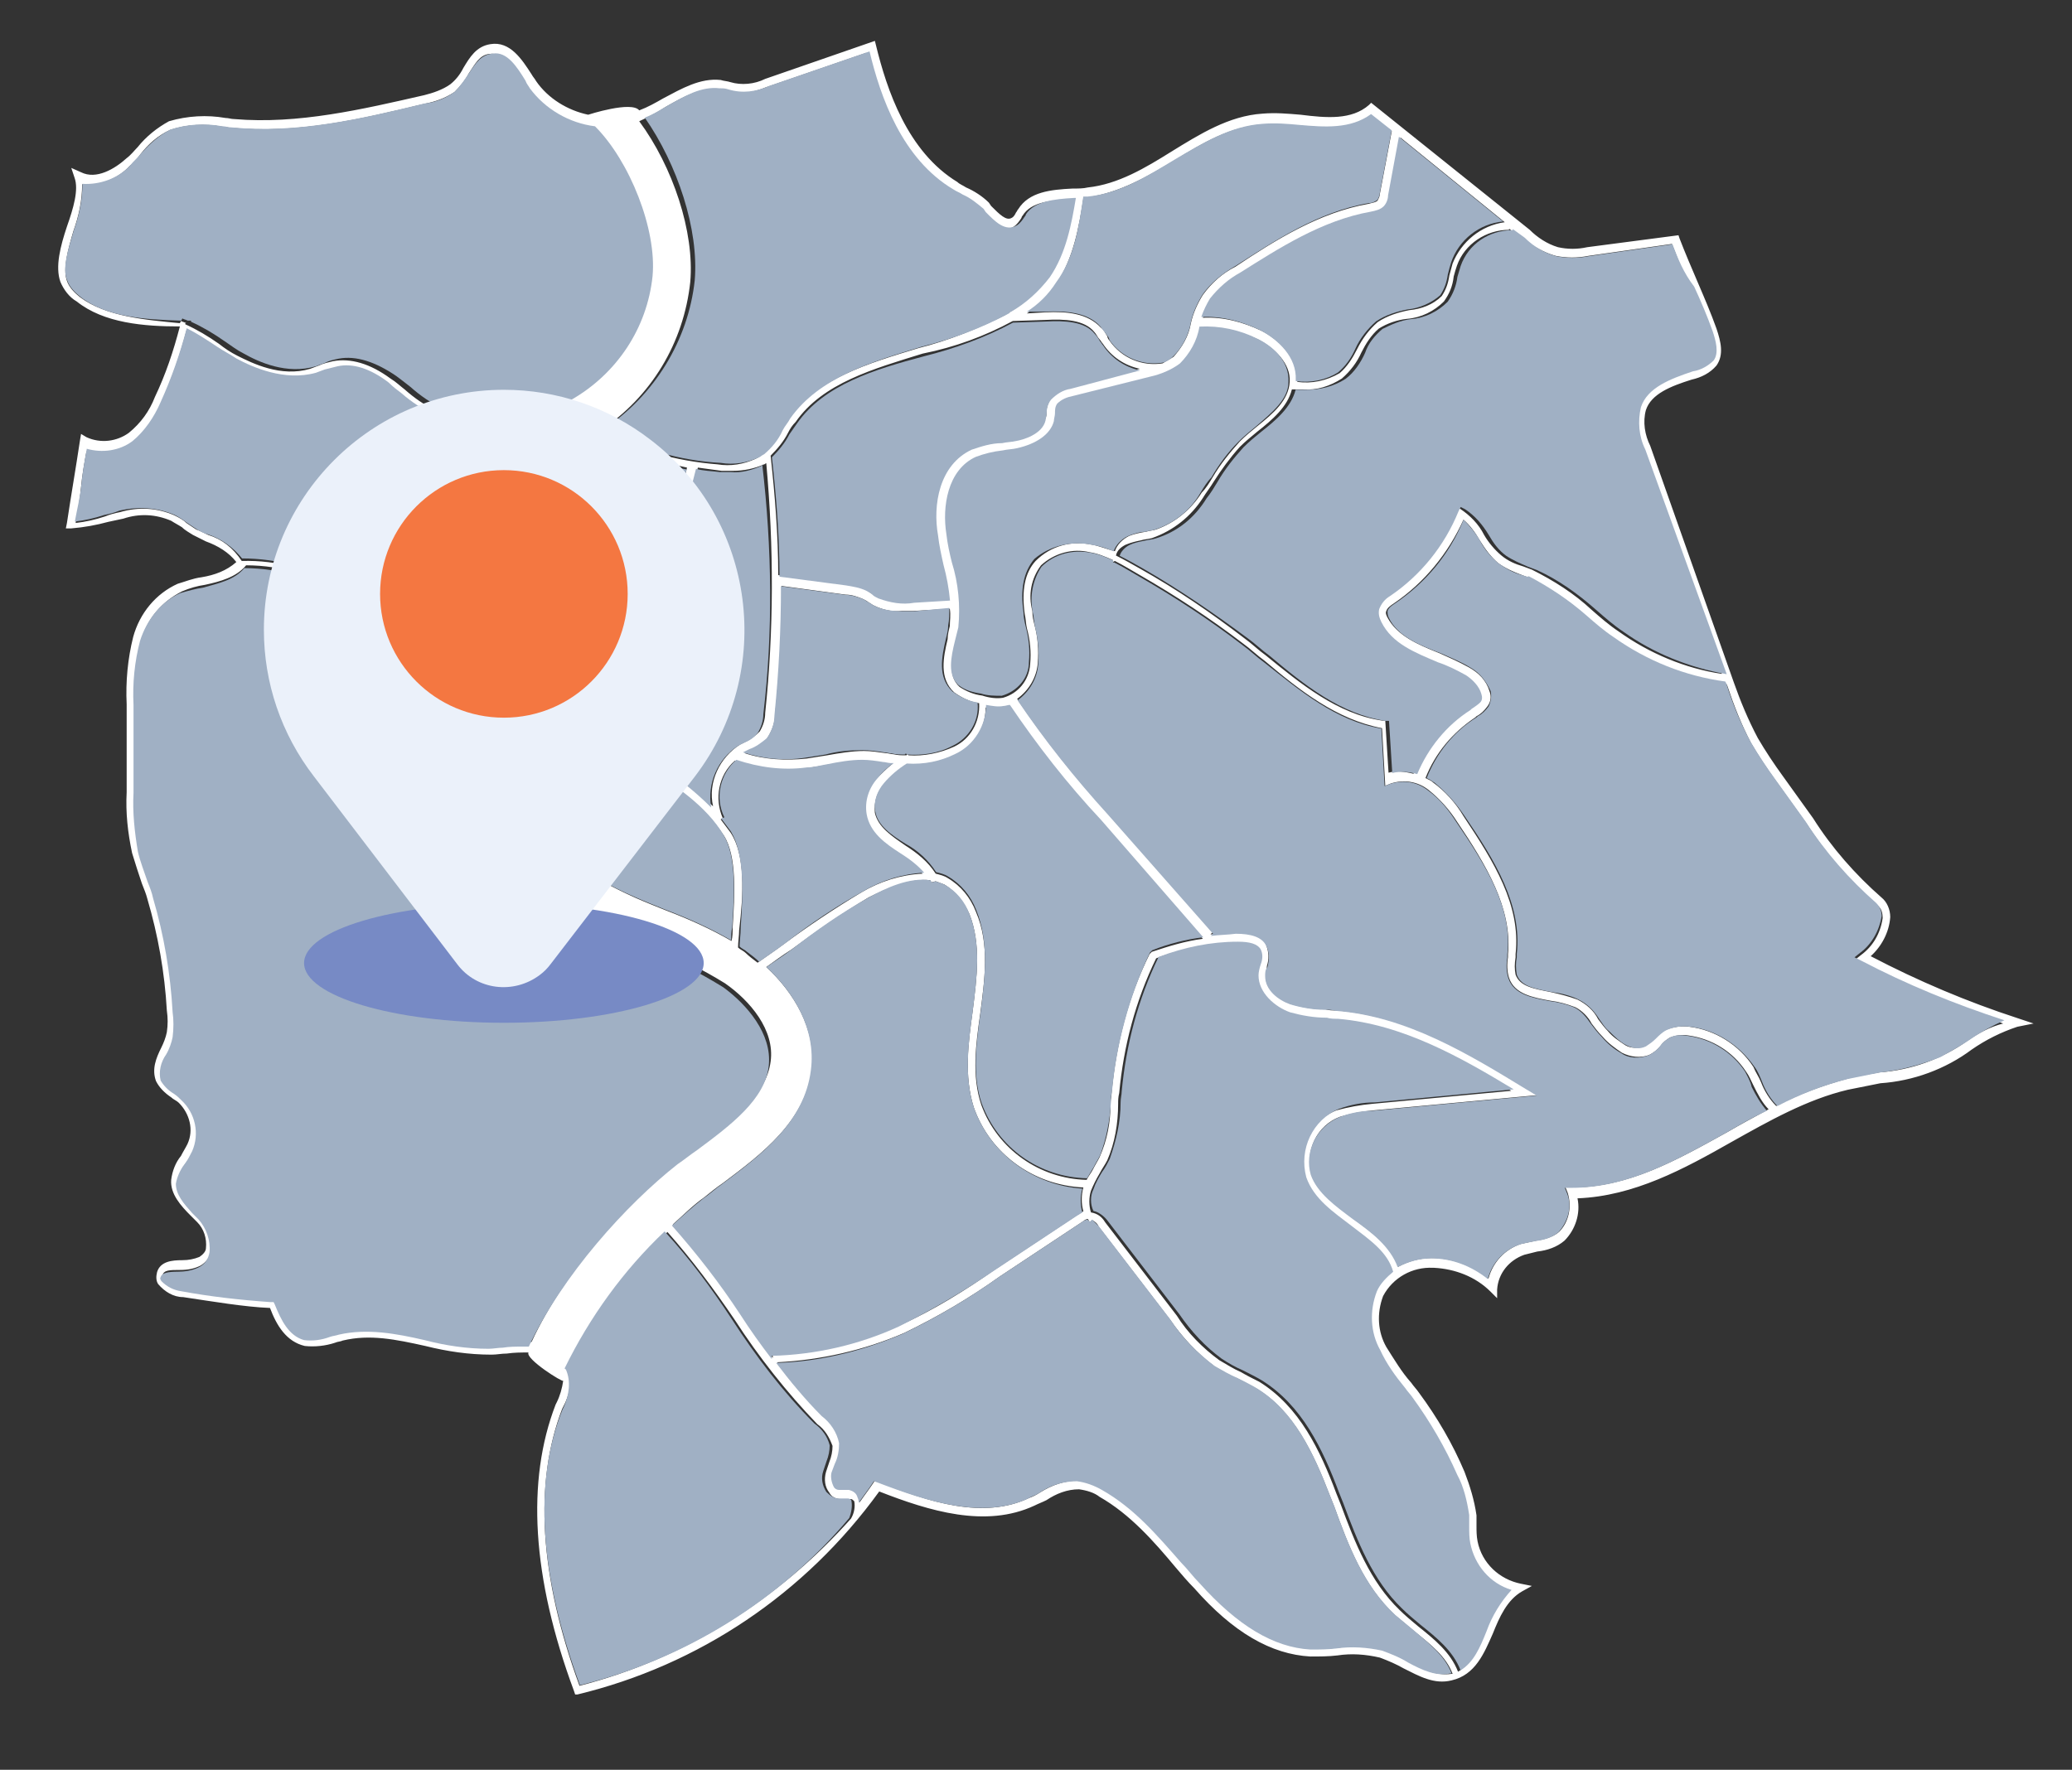
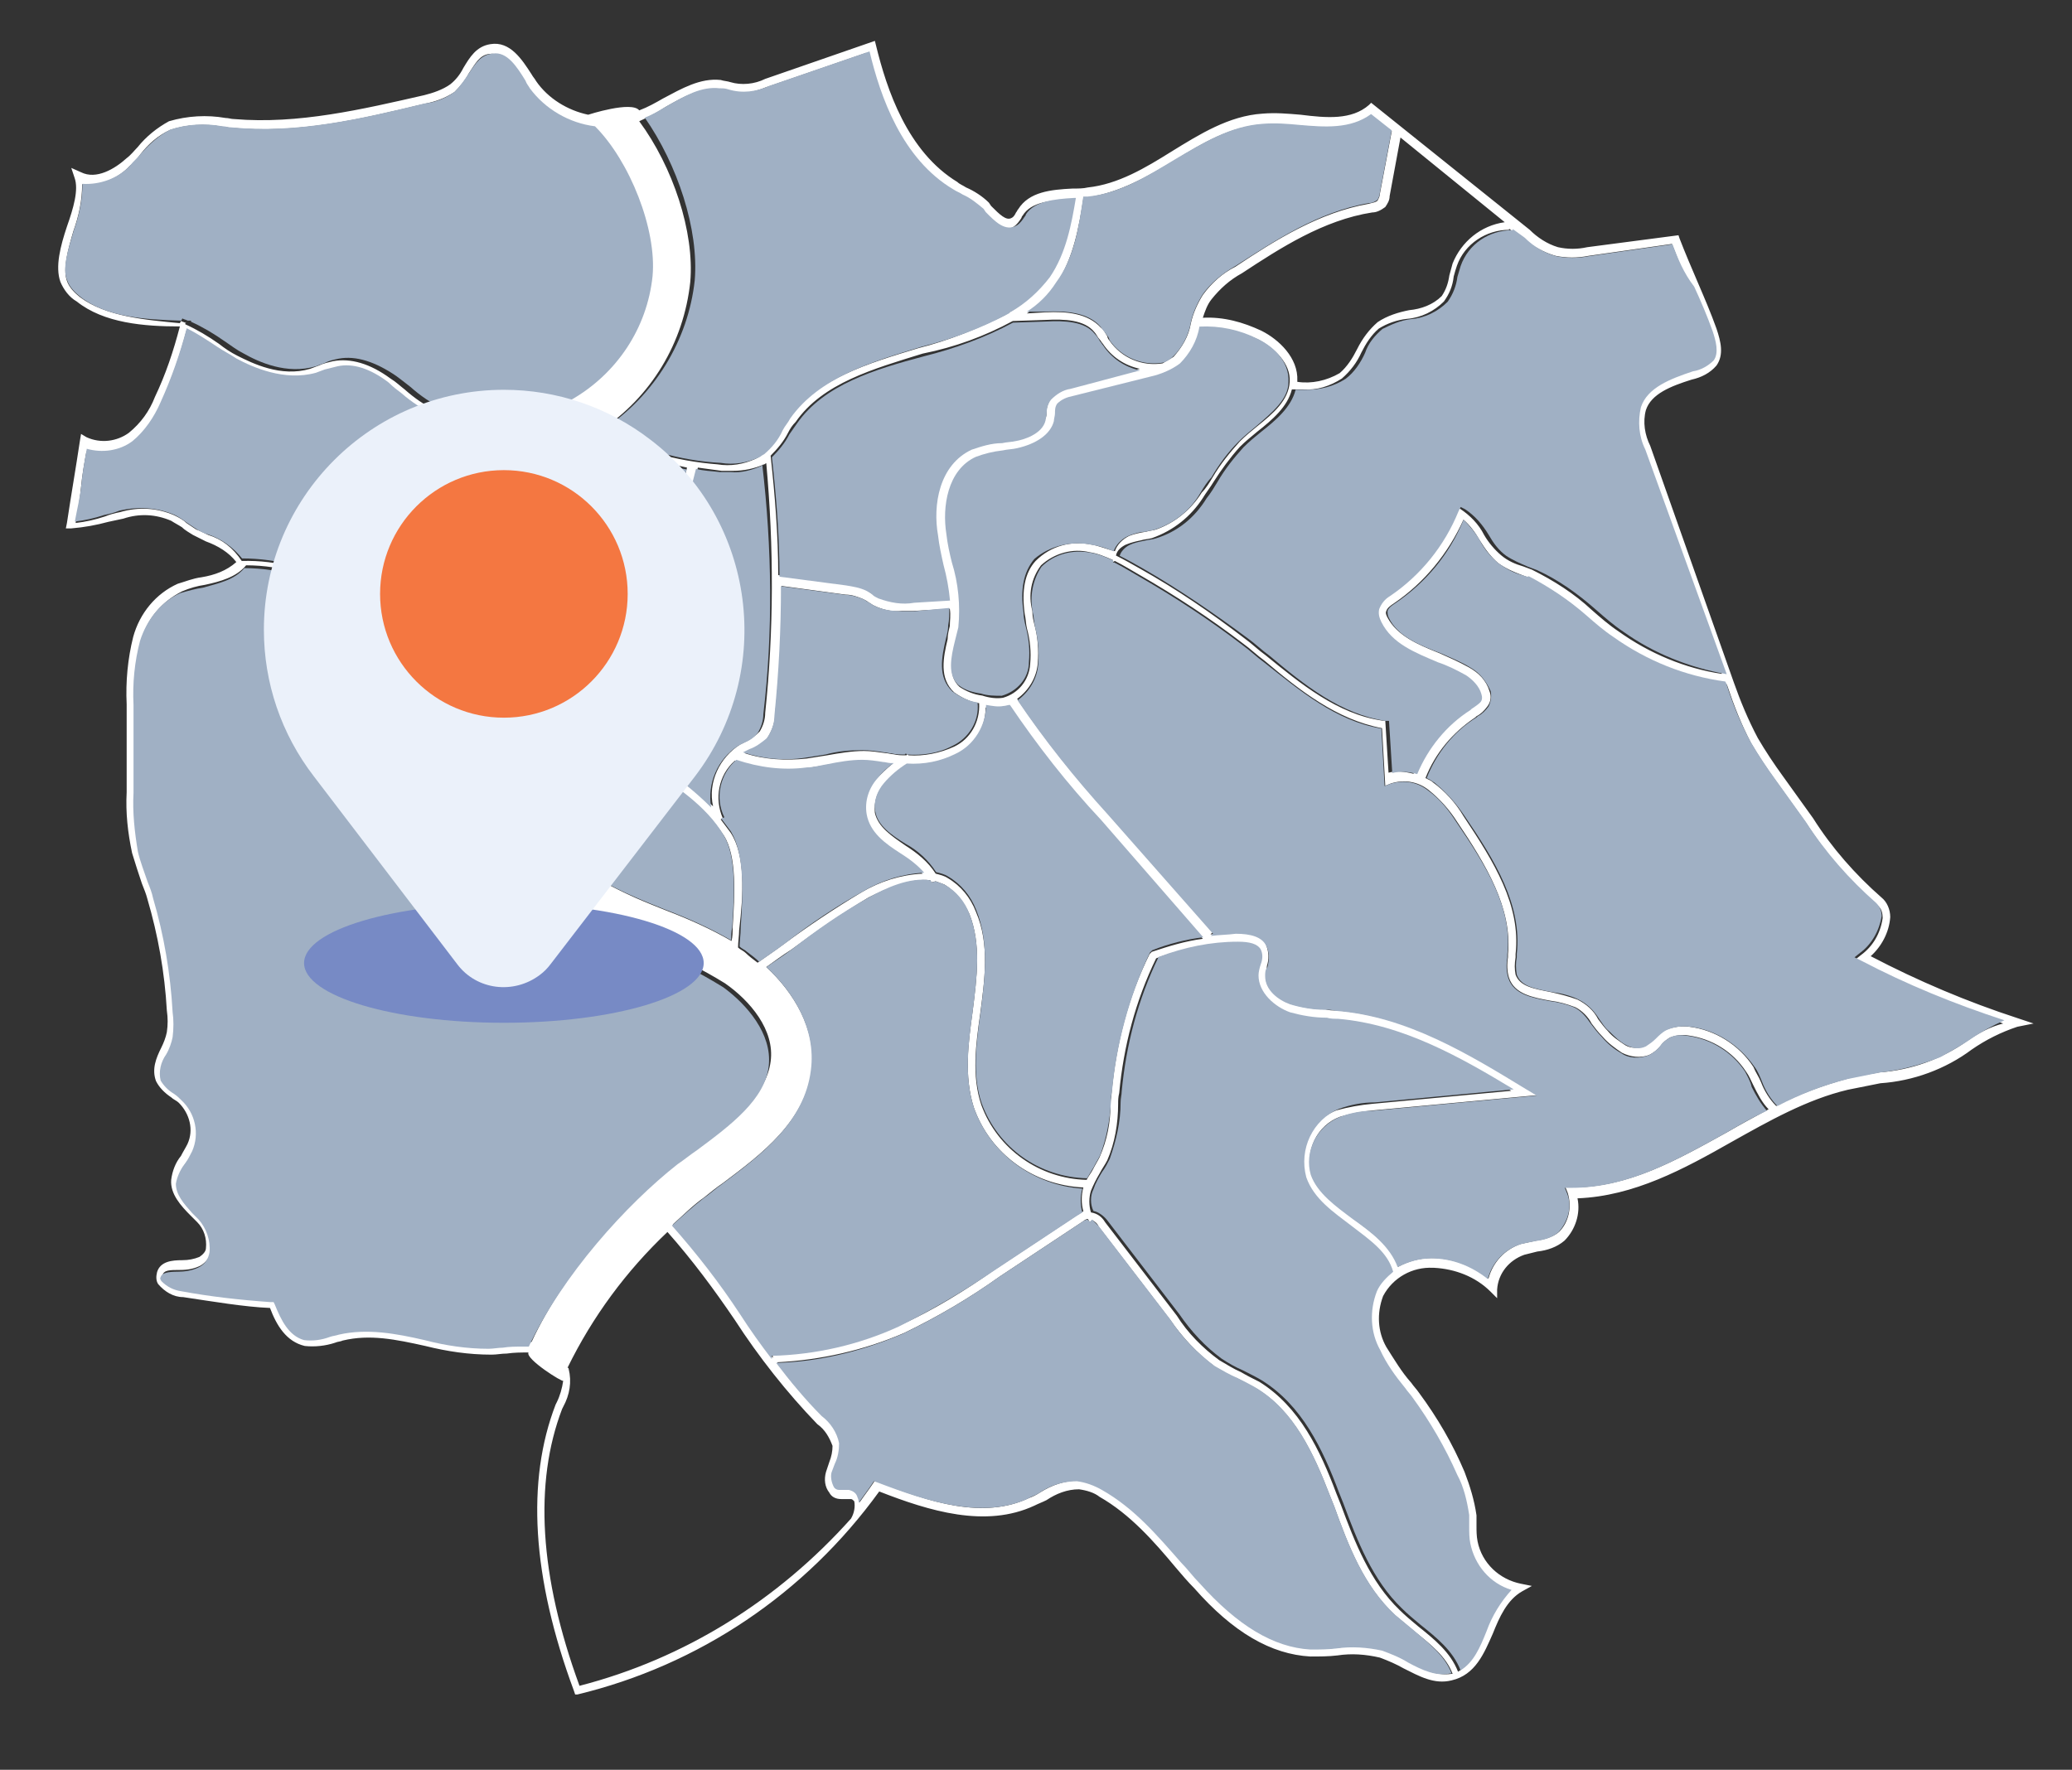
<svg xmlns="http://www.w3.org/2000/svg" version="1.1" id="Livello_1" x="0px" y="0px" viewBox="0 0 190.8 163" style="enable-background:new 0 0 190.8 163;" xml:space="preserve">
  <rect x="0" y="0" width="190.8" height="163" fill="#333333" stroke="none" />
  <style type="text/css"> .st0{fill:#F47741;stroke:#454546;stroke-width:15;} .st1{enable-background:new ;} .st2{fill:#454546;} .st3{fill:#464647;} .st4{fill:#F47741;} .st5{fill:#FFFFFF;} .st6{fill:#A0B0C4;} .st7{fill:#778AC5;} .st8{fill:#EBF1FA;} </style>
  <path id="Unione_2" class="st0" d="M-108.2-102.8h-35.4c-5.5,0-10-4.5-10-10V-198c0-5.5,4.5-10,10-10h111c5.5,0,10,4.5,10,10v85.3 c0,5.5-4.5,10-10,10h-48.1l-3.5,3l-24,20.5L-108.2-102.8z" />
  <g class="st1">
    <path class="st2" d="M289-161.1c-1.7-1.8-2.6-4.3-2.6-7.4c0-2,0.4-3.8,1.2-5.4c0.8-1.5,1.9-2.7,3.3-3.5c1.4-0.8,3-1.2,4.8-1.2 c2.8,0,5,0.9,6.8,2.7c1.7,1.8,2.6,4.3,2.6,7.4c0,3.1-0.9,5.6-2.6,7.4c-1.7,1.8-4,2.7-6.8,2.7C293-158.4,290.7-159.3,289-161.1z M317.2-178.1h7.5l-24.9,36.4h-7.5L317.2-178.1z M298-164.6c0.6-0.8,0.8-2.1,0.8-3.9c0-1.8-0.3-3.1-0.8-3.9 c-0.6-0.8-1.3-1.2-2.2-1.2c-0.9,0-1.6,0.4-2.2,1.3c-0.6,0.9-0.9,2.1-0.9,3.9c0,1.7,0.3,3,0.9,3.9c0.6,0.9,1.3,1.3,2.2,1.3 C296.7-163.4,297.4-163.8,298-164.6z M314.7-144c-1.7-1.8-2.6-4.3-2.6-7.4c0-3.1,0.9-5.5,2.6-7.4c1.7-1.8,4-2.7,6.7-2.7 c2.8,0,5,0.9,6.8,2.7c1.7,1.8,2.6,4.3,2.6,7.4c0,3.1-0.9,5.6-2.6,7.4c-1.7,1.8-4,2.7-6.8,2.7S316.4-142.2,314.7-144z M323.6-147.5 c0.6-0.8,0.8-2.1,0.8-3.9c0-1.8-0.3-3.1-0.8-3.9c-0.6-0.8-1.3-1.2-2.2-1.2c-0.9,0-1.7,0.4-2.2,1.2c-0.6,0.8-0.8,2.1-0.8,3.9 c0,1.8,0.3,3.1,0.8,3.9s1.3,1.2,2.2,1.2C322.3-146.2,323.1-146.6,323.6-147.5z" />
  </g>
  <g>
    <path class="st3" d="M-202.9,114.7c-1.5-0.8-2.2,0.1-3.2,1.5c-4.4,6.3-11.2,7-16.4,1.4c-3-3.3-4.8-3.1-7.2,0.2 c-1,1.4-2.4,2.5-3.7,3.8c-5.8,5.7-12.5,5.1-16.9-1.9c-1.1-1.7-2-3.1-4.3-2.8c-0.4,0.1-0.9-0.2-1.3-0.2c-6-0.6-5.1-8.1-9.8-9.9 c-5.4-2.1-7.8-5.9-7.2-11.6c0.2-1.9-1.2-2.1-2.1-2.9c-6.2-5.2-6.5-10.7-0.8-16.5c5.7-5.8,5.7-5.8-0.1-11.5 c-2.4-2.4-4.8-4.7-7.1-7.2c-1.7-1.8-3.1-3.9-5.9-1.2c-1,0.9-2.5,0.1-3.6-0.9c-5.2-5.2-10.4-10.3-15.6-15.6c-2.4-2.5-1-4.4,1-6.3 c11.3-11.3,22.6-22.6,33.9-33.9c3.5-3.5,7.1-7,10.6-10.6c2.3-2.4,4.3-2.6,6.7-0.1c4.7,4.8,9.5,9.6,14.3,14.3c1.4,1.4,2.7,3.2,1.1,5 c-1.9,2-1,2.9,0.5,4.5c4.1,4.1,8.5,7.6,13.4,10.6c1.9,1.1,3,0.9,4.5-0.6c4.5-4.6,9.1-9.2,13.7-13.7c1.4-1.3,1.9-2.3,0.2-3.8 c-1.9-1.7-1.5-3.6,0.2-5.3c5-5,10-9.9,14.9-14.9c2.1-2.1,4.1-1.9,6.1,0.1c15.1,15.1,30.3,30.3,45.4,45.4c2,2,2.1,4,0,6.1 c-4.9,4.8-9.8,9.7-14.6,14.6c-2,2-4,2.4-6,0.1c-1.2-1.4-2.1-1-3.2,0.1c-5.5,5.3-10.6,10.9-14.6,17.5c-1.1,1.8-1.2,3,0.5,4.4 c1.9,1.6,3.7,3.4,5.3,5.3c4.8,5.8,2.6,14.1-4.5,16.4c-1.9,0.6-2.8,1.4-3.3,3.3c-1.2,4.2-5.2,5.2-8.4,7.5c-2.7,2-3,7.1-7.2,8.7 C-199.2,114.6-200.9,115.1-202.9,114.7z" />
    <path class="st4" d="M-228.9,29.1c-5.8,5.8-11.3,11.3-16.9,16.7c-3,2.8-2.8,5,0.1,7.6c6.9,6.2,15.2,6.1,21.9-0.6 c0.7-0.7,1.5-1.4,2.2-2.2c4.3-5.3,9-8.8,16.6-7.7c5.8,0.8,11.1-2,15.1-6.7c1.5-1.8,2.6-3.8,0.3-5.7c-2.1-1.8-3.7-0.5-5.2,1.3 c-4.3,5.1-10.1,5.7-16.1,4.5c-3.6-0.7-6.1,0-8.5,2.7c-2.9,3.3-6.2,6.3-9.3,9.4c-3.8,3.8-5.9,4-11.4,0.9c4.3-4.2,8.5-8.3,12.6-12.4 c7.8-7.8,15.6-15.5,23.3-23.4c1.6-1.6,2.5-2.3,4.4-0.3c9.6,9.9,19.4,19.6,29.2,29.3c1.6,1.6,1.8,2.6,0.1,4.2 c-6.1,5.6-11.3,11.8-15.9,19.5c-3.9-4-7.5-7.8-11.1-11.5c-1.7-1.7-3.5-3.1-5.6-0.9c-2.1,2.1-0.7,4,1,5.6 c7.2,7.1,14.3,14.3,21.5,21.5c1,1,2.2,2,2.5,3.5c0.2,1.6-0.5,2.8-1.9,3.6c-1.9,1.1-3.3,0.2-4.7-1.1c-7-6.9-13.9-13.9-20.9-20.8 c-0.7-0.7-1.4-1.5-2.2-2.2c-1.7-1.6-3.5-2.3-5.3-0.3c-1.6,1.8-0.8,3.5,0.7,5c6.9,6.8,13.7,13.6,20.5,20.6c2.1,2.1,6.2,4.3,2.8,7.8 c-3.4,3.6-5.7-0.5-7.8-2.6c-6.7-6.5-13.3-13.2-19.9-19.9c-1.8-1.8-3.7-3.3-5.9-0.9c-2.1,2.3-0.3,4,1.3,5.6 c7.1,7.1,14.1,14.1,21.2,21.2c2,2,3.9,4.2,1.2,6.7c-2.5,2.3-4.6,0.4-6.3-1.5c-4-4.5-8.4-8.5-12.3-13.1c-2.8-3.2-5.7-5.8-6.8-10.2 c-1-3.7-6-3.7-8-6c-2-2.3-2.3-6.9-5.7-7.7c-5.5-1.2-10-3.5-14.5-7c-3.1-2.4-7.5-1.2-10.5,1.7c-1.8,1.7-2.7,1.3-4.2-0.2 c-4-4.1-8-8.2-12.1-12.1c-1.5-1.4-1.7-2.3-0.1-3.8c10.4-10.3,20.8-20.7,31.1-31.1c1.4-1.5,2.2-1.2,3.4,0.1 C-240.7,21.2-235.3,25.3-228.9,29.1z" />
    <path class="st4" d="M-289.8,47.6c-1.1,0.1-11.5-10.5-11.2-11.3c0.3-0.6,0.9-1.1,1.4-1.6C-286.8,22-274,9.2-261.3-3.6 c1.6-1.6,2.6-1.6,4.1,0c2.8,3.1,7.9,5.9,8.3,9.2c0.4,3.4-5,6.2-8,9.2c-10.2,10.3-20.5,20.6-30.8,30.8 C-288.4,46.3-289.1,47-289.8,47.6z" />
    <path class="st4" d="M-147.7,32.4c-0.9,1-1.3,1.6-1.8,2.1c-2.7,2.7-5.5,5.3-8,8.1c-1.4,1.5-2.2,1.2-3.5-0.1 c-12.8-12.9-25.6-25.7-38.5-38.5c-1.5-1.5-1.7-2.3,0-3.8c3.3-2.9,6.1-8,9.6-8.5c3.1-0.4,6.1,5.1,9,8.1 c10.3,10.2,20.5,20.5,30.8,30.7C-149.5,31.3-148.6,31.8-147.7,32.4z" />
    <path class="st4" d="M-229.9,87.6c0.1,1.3-1,2.3-2,3.3c-5.8,5.8-11.6,11.6-17.4,17.4c-1.8,1.8-3.7,3.2-6,1.1 c-2.2-2.1-1.2-4.1,0.7-6c6-6,12-12,18-18c1.3-1.3,2.7-2.2,4.7-1.3C-230.6,84.7-230,85.7-229.9,87.6z" />
-     <path class="st4" d="M-262.5,100.5c-1.6-0.1-2.9-0.6-3.4-2c-0.6-1.4-0.6-2.9,0.5-4.1c6.6-6.6,13.2-13.3,19.9-19.8 c1.5-1.4,3.3-1.2,4.7,0.3c1.3,1.3,1.8,3,0.5,4.3c-6.7,6.9-13.6,13.7-20.4,20.5C-261.2,100.2-262.1,100.3-262.5,100.5z" />
    <path class="st4" d="M-221.9,99.1c0.1,1.5-0.8,2.4-1.8,3.3c-4.9,4.8-9.7,9.7-14.5,14.6c-1.8,1.9-3.5,2.5-5.6,0.4 c-2.1-2.1-1.4-3.8,0.5-5.6c5-4.9,9.9-9.9,14.9-14.9c1.4-1.4,2.9-1.9,4.7-1.1C-222.5,96.4-221.9,97.6-221.9,99.1z" />
-     <path class="st4" d="M-252.9,71.2c-0.1,1.2-0.9,2.1-1.7,2.9c-3.9,3.9-7.9,7.8-11.7,11.8c-1.7,1.7-3.2,2.3-5.2,0.4 c-2-1.9-1.9-3.7,0-5.6c4.1-4,8-8,12.1-12c1.4-1.4,3-1.8,4.8-0.8C-253.6,68.6-252.9,69.8-252.9,71.2z" />
    <path class="st4" d="M-216.2,104.4c1.7,2.9,7.4,4.3,3.8,9c-1.9,2.5-4.4,0.8-6.3-1.2C-221.5,109.5-221.6,109.5-216.2,104.4z" />
    <path class="st3" d="M-265.7,15.7c-1.3,0.1-2.3-0.4-2.9-1.5c-0.7-1.3-0.7-2.7,0.3-3.7c2.6-2.8,5.3-5.5,8.1-8.1c1-1,2.4-1,3.7-0.2 c1.1,0.7,1.6,1.7,1.5,3C-255.2,7.2-263.7,15.6-265.7,15.7z" />
    <path class="st3" d="M-178.9,9.9c-0.2,2.9-3.2,4.3-5.3,2.6c-2.9-2.4-5.5-5.3-8.1-8c-1.1-1.2-1.1-2.7,0-4c1-1.2,2.5-1.9,3.9-0.8 c3.4,2.6,6.3,5.7,9,8.9C-179,8.9-179,9.6-178.9,9.9z" />
  </g>
  <g id="Raggruppa_654" transform="translate(-15.837 -31.934)">
    <path id="Tracciato_5682" class="st5" d="M201.6,125.7c-4.6-1.5-9.1-3.4-13.5-5.7c1-0.9,1.7-2.2,1.8-3.6c0-0.7-0.3-1.4-0.8-1.8 c-2.4-2.1-4.6-4.6-6.3-7.3l-2.8-3.9c-0.8-1.1-1.6-2.3-2.3-3.5c-0.9-1.7-1.6-3.4-2.2-5.1L167.8,73c-0.5-1-0.7-2.2-0.4-3.3 c0.5-1.5,2.3-2.2,4.2-2.8c0.9-0.2,1.7-0.6,2.3-1.3c0.7-1,0.4-2.2,0-3.4c-0.5-1.4-1.1-2.8-1.7-4.2s-1.2-2.8-1.7-4.1l-0.1-0.3 l-8.4,1.1c-0.9,0.2-1.8,0.2-2.7,0c-1-0.3-1.9-0.9-2.6-1.6l-14.6-11.7l-0.2,0.2c-1.6,1.4-3.9,1.2-6.3,0.9c-1.2-0.1-2.3-0.2-3.5-0.1 c-3.1,0.2-5.8,1.9-8.4,3.5c-2.4,1.5-4.9,3-7.7,3.3c-0.4,0.1-0.9,0.1-1.4,0.1c-2,0.1-4,0.3-5,1.9c-0.1,0.1-0.1,0.2-0.2,0.3 c-0.1,0.2-0.2,0.4-0.4,0.5c-0.5,0.3-1.1-0.3-1.9-1.1l-0.2-0.3c-0.6-0.6-1.4-1.1-2.1-1.4c-0.3-0.2-0.6-0.3-0.8-0.5 c-4.6-2.8-6.5-8.5-7.5-12.6l-0.1-0.4l-10.1,3.5c-1,0.5-2.2,0.6-3.2,0.3c-0.3-0.1-0.6-0.1-0.9-0.2c-1.9-0.2-3.6,0.8-5.3,1.7 c-0.7,0.4-1.4,0.8-2.2,1.1c-0.7-0.9-4.7,0.4-4.7,0.4c-1.9-0.4-3.7-1.5-4.8-3.1c-0.1-0.2-0.3-0.4-0.4-0.6c-0.9-1.4-2-3.1-3.8-2.8 c-1.3,0.2-1.9,1.2-2.5,2.2c-0.3,0.6-0.7,1.1-1.2,1.5c-0.7,0.5-1.6,0.8-2.4,1c-5.7,1.3-11.6,2.7-17.5,2.2c-0.3,0-0.5-0.1-0.8-0.1 c-1.7-0.3-3.5-0.2-5.2,0.3c-1.1,0.6-2.1,1.4-2.9,2.4c-0.3,0.3-0.6,0.7-1,1c-1.1,1-2.8,2-4.2,1.3l-0.9-0.4l0.3,0.9 c0.4,1.1-0.1,2.8-0.7,4.5c-0.6,1.8-1.1,3.7-0.6,5.1c0.3,0.7,0.8,1.4,1.5,1.8c2.5,2,6.2,2.3,9.5,2.3c-0.6,2.3-1.3,4.4-2.3,6.5 c-0.5,1.3-1.3,2.4-2.4,3.3c-1.1,0.8-2.6,1-3.9,0.4l-0.5-0.3l-0.1,0.6c-0.2,1.3-0.4,2.6-0.6,3.8s-0.4,2.5-0.6,3.8l-0.1,0.5l0.5,0 c1.2-0.1,2.3-0.3,3.4-0.6c0.5-0.1,0.9-0.2,1.4-0.3c1.5-0.5,3-0.4,4.4,0.2c0.3,0.2,0.7,0.4,1,0.6c0.3,0.3,0.7,0.5,1,0.7 c0.4,0.2,0.8,0.4,1.2,0.6c1.1,0.4,2.1,1,2.8,1.9c-0.9,0.8-2,1.2-3.2,1.4c-0.8,0.1-1.5,0.4-2.2,0.6c-2,0.9-3.5,2.7-4.1,4.9 c-0.5,2-0.7,4.1-0.6,6.2l0,8.1c-0.1,1.9,0.1,3.7,0.5,5.6c0.3,1,0.6,1.9,0.9,2.8c0.2,0.5,0.4,1,0.5,1.4c1,3.4,1.6,6.8,1.8,10.3 c0.1,0.7,0.1,1.3,0,2c-0.1,0.5-0.3,1-0.5,1.4c-0.5,1-0.9,2-0.5,3.1c0.3,0.6,0.8,1.1,1.4,1.5c0.2,0.2,0.5,0.3,0.7,0.5 c1,1,1.4,2.5,0.8,3.8c-0.2,0.4-0.4,0.7-0.6,1.1c-0.5,0.6-0.8,1.4-0.9,2.2c-0.1,1.3,0.9,2.4,1.8,3.3c0.2,0.2,0.4,0.4,0.6,0.6 c0.6,0.6,0.9,1.5,0.8,2.4c0,0.3-0.3,0.6-0.6,0.8c-0.5,0.2-1,0.3-1.6,0.3c-0.9,0-2,0.1-2.3,1.1c-0.1,0.4-0.1,0.8,0.1,1.1 c0.6,0.7,1.4,1.2,2.3,1.2c2.7,0.4,5.6,0.9,8,1c0.6,1.6,1.5,3.1,3.2,3.5c0.9,0.1,1.9,0,2.8-0.3c0.2-0.1,0.5-0.1,0.7-0.2 c2.5-0.6,4.9-0.1,7.6,0.5c2,0.5,4,0.8,6.1,0.8c0.5,0,0.9-0.1,1.4-0.1c0.7-0.1,1.3-0.1,2-0.1c-0.3,0.6,3.2,2.8,3.2,2.6 c-0.1,0.7-0.3,1.4-0.6,2l-0.1,0.2c-2.7,7-2.2,15.9,1.7,26.4l0.1,0.3L69,188c11.2-2.7,21-9.3,27.8-18.7c4.6,1.8,9.8,3.4,14.3,1.3 c0.4-0.2,0.7-0.3,1.1-0.5c0.9-0.6,1.9-1,3-1c0.7,0.1,1.4,0.3,1.9,0.7c2.8,1.6,5,4.1,7,6.5c0.6,0.7,1.1,1.3,1.7,1.9 c3.6,4.1,7.1,6.1,10.7,6.3c0.8,0,1.7,0,2.5-0.1c1.3-0.2,2.6-0.1,3.9,0.2c0.8,0.3,1.5,0.6,2.2,1c1.4,0.7,2.8,1.5,4.4,1.1 c2.2-0.5,3-2.5,3.8-4.3c0.6-1.5,1.3-3.1,2.7-3.9l0.9-0.5l-1-0.2c-2-0.4-3.6-1.9-4-3.9c-0.1-0.5-0.1-1-0.1-1.4c0-0.3,0-0.7,0-1 c-0.2-1.4-0.6-2.7-1.1-4c-1.1-2.6-2.5-5-4.2-7.3c-0.2-0.3-0.5-0.6-0.7-0.9c-0.9-1-1.6-2.2-2.3-3.3c-0.8-1.4-0.9-3.1-0.3-4.7 c0.9-1.7,2.7-2.7,4.6-2.6h0.1c1.9,0.1,3.8,0.8,5.2,2.2l0.6,0.6l0-0.8c0.1-1.5,1.1-2.7,2.5-3.2c0.4-0.1,0.8-0.2,1.2-0.3 c0.9-0.1,1.8-0.4,2.5-1c1-1,1.5-2.5,1.2-3.9c5.2-0.2,9.8-2.7,14.2-5.2c3.4-1.9,6.9-3.9,10.7-4.8c1-0.2,2-0.4,3-0.6 c3-0.2,6-1.3,8.4-3.1c1.3-0.9,2.7-1.6,4.2-2.1l1.5-0.3L201.6,125.7z M159.1,55.5c1,0.2,2,0.2,3,0l7.7-1.1c0.5,1.3,1,2.6,1.6,3.9 c0.6,1.4,1.2,2.8,1.7,4.1c0.3,0.9,0.6,2,0.1,2.7c-0.5,0.5-1.1,0.9-1.9,1c-2.1,0.6-4.1,1.4-4.8,3.3c-0.3,1.3-0.1,2.7,0.4,3.9 l7.5,20.7c-3.4-0.5-6.7-1.9-9.5-3.9c-0.9-0.6-1.7-1.3-2.5-2c-1.6-1.5-3.5-2.7-5.5-3.7c-0.3-0.1-0.5-0.2-0.8-0.3 c-0.7-0.2-1.4-0.5-2-1c-0.6-0.5-1.2-1.2-1.6-1.9c-0.5-1-1.3-1.8-2.2-2.4l-0.4-0.2l-0.2,0.4c-1.3,3.2-3.4,5.9-6.3,7.8 c-0.5,0.2-0.8,0.7-1,1.2c-0.1,0.4,0,0.8,0.2,1.2c1,2,3.1,2.9,5.2,3.7c0.9,0.4,1.8,0.8,2.6,1.2c0.7,0.4,1.2,1,1.5,1.7 c0.1,0.3,0,0.6-0.1,0.8c-0.2,0.3-0.5,0.5-0.8,0.6l-0.1,0.1c-2.2,1.4-3.9,3.5-4.9,5.9c-0.8-0.2-1.6-0.3-2.3-0.1l-0.3-4.8l-0.3,0 c-4.1-0.6-7.5-3.4-10.7-6c-0.7-0.5-1.3-1.1-2-1.6c-3-2.3-6.2-4.5-9.6-6.4c-0.7-0.4-1.4-0.8-2.2-1.2c0.1-0.5,0.5-0.8,0.9-1 c0.5-0.2,0.9-0.3,1.4-0.4c0.3-0.1,0.6-0.1,1-0.2c2-0.7,3.6-2,4.7-3.7c0.3-0.5,0.7-1,1-1.5c0.7-1.1,1.5-2.2,2.4-3.2 c0.5-0.5,1-0.9,1.6-1.4c1.4-1.1,2.8-2.3,3.2-3.9c0.3,0,0.6,0,1,0c1.3,0.1,2.5-0.3,3.6-1c0.8-0.7,1.4-1.5,1.8-2.4 c0.4-0.8,0.9-1.6,1.6-2.2c0.8-0.5,1.7-0.8,2.6-0.9c1.3-0.1,2.5-0.7,3.4-1.6c0.5-0.7,0.8-1.4,0.9-2.3c0.1-0.4,0.2-0.7,0.3-1 c0.7-2,2.7-3.3,4.8-3.3h0V53l1.1,0.8C157,54.6,158,55.2,159.1,55.5z M116.4,82.1c-1.9-0.4-3.8,0.1-5.2,1.5c-1,1.1-1.3,2.7-1,4.9 c0.1,0.4,0.1,0.9,0.2,1.3c0.3,1.1,0.4,2.2,0.3,3.3c-0.1,1.5-1.1,2.7-2.5,3.1c-0.6,0.1-1.3,0-1.9-0.2c-0.8-0.1-1.5-0.4-2.1-0.8 c-1.1-1-0.7-2.5-0.3-4.1c0.1-0.4,0.2-0.8,0.3-1.2c0.2-2,0-4-0.6-6c-0.2-0.9-0.4-1.7-0.5-2.6c-0.4-2.5,0.1-5.9,2.7-7.1 c0.8-0.3,1.7-0.5,2.5-0.6c0.4-0.1,0.9-0.1,1.3-0.2c1.8-0.4,3-1.3,3.4-2.5c0.1-0.2,0.1-0.5,0.1-0.7c0-0.3,0.1-0.6,0.2-0.9 c0.4-0.4,0.8-0.6,1.4-0.7l7.2-1.9c1-0.2,1.9-0.6,2.7-1.2c1-0.9,1.6-2.1,1.8-3.4c1.8-0.1,3.6,0.3,5.3,1.1c1.5,0.8,3,2.2,2.9,3.9 c-0.1,1.7-1.5,2.9-3,4.1c-0.5,0.4-1.1,0.9-1.6,1.4c-0.9,1-1.8,2.1-2.5,3.3c-0.3,0.5-0.6,1-1,1.4c-1,1.6-2.5,2.8-4.2,3.4 c-0.3,0.1-0.6,0.1-0.9,0.2c-0.6,0.1-1.1,0.2-1.6,0.4c-0.6,0.3-1.1,0.8-1.3,1.4C117.7,82.5,117,82.2,116.4,82.1z M86.4,121 c0.7-0.5,1.5-1.1,2.3-1.6c2.3-1.7,4.6-3.3,7.1-4.8c1.6-0.8,3.8-1.8,5.7-1.6c0,0.1,0.1,0.2,0.1,0.2l0.4-0.1c0.3,0.1,0.5,0.2,0.8,0.3 c1,0.6,1.8,1.6,2.3,2.7c1.1,2.8,0.7,5.8,0.3,9c-0.4,2.9-0.8,5.9,0.1,8.8c1.5,4.3,5.5,7.2,10.1,7.4c-0.2,0.7-0.2,1.5,0,2.2 c-0.2,0.1-0.3,0.2-0.5,0.3l-7.7,5.1c-2.7,1.9-5.6,3.7-8.7,5.1c-3.7,1.6-7.7,2.6-11.7,2.7l0,0.3c-1-1.4-2-2.7-2.9-4.1 c-1.9-2.9-4-5.6-6.3-8.2c1-0.9,1.9-1.8,2.9-2.5c0.5-0.4,1.1-0.9,1.7-1.3c3.6-2.7,7.6-5.7,8.2-10.5C91,126.7,88.9,123.3,86.4,121z M53.3,80.3c2.1-2.7,5.8-3.9,9.6-5.2c2.6-0.8,5.1-1.8,7.4-3c0.1-0.1,0.3-0.2,0.4-0.2c2.6,1.5,5.5,2.5,8.4,3.1 c-0.6,2.8-1.6,5.5-2.8,8c-1.2-0.6-2.6-0.8-3.9-0.5c-2.1,0.3-4.3,0.7-6.3,1.2c-1.5,0.3-2.9,0.9-4,1.8c-0.7,0.7-1.2,1.5-1.7,2.3 c-0.2,0.5-0.5,0.9-0.8,1.3c-1.5,2-3.9,3.2-6.6,4.1C51.6,89.9,50.1,84.3,53.3,80.3z M109.1,61.5l3-0.1c1.8-0.1,3.6,0,4.5,1.1 c0.2,0.2,0.3,0.5,0.5,0.7c0.1,0.1,0.2,0.3,0.3,0.4c0.8,1.2,2,2,3.4,2.3l-6.4,1.7c-0.7,0.1-1.3,0.5-1.8,1c-0.2,0.4-0.4,0.8-0.4,1.3 c0,0.2,0,0.4-0.1,0.6c-0.3,1.3-2.2,1.8-2.7,1.9c-0.4,0.1-0.9,0.1-1.3,0.2c-0.9,0.1-1.9,0.3-2.8,0.6c-3,1.4-3.6,5.1-3.2,7.9 c0.1,0.9,0.3,1.8,0.5,2.7c0.3,1.1,0.5,2.2,0.6,3.3l-3.3,0.2c-1.1,0.2-2.3,0-3.3-0.4c-0.2-0.1-0.3-0.2-0.5-0.3 c-0.2-0.1-0.4-0.3-0.6-0.4c-0.6-0.3-1.2-0.4-1.9-0.5l-6.1-0.8c0-3.7-0.3-7.3-0.7-11c0.6-0.6,1.2-1.3,1.6-2.1c0.2-0.4,0.4-0.7,0.7-1 c2.5-3.6,7.2-4.9,11.7-6.3C103.8,63.9,106.5,62.9,109.1,61.5z M103.3,89.6c-0.1,0.4-0.2,0.8-0.2,1.2c-0.4,1.7-0.8,3.6,0.6,4.9 c0.7,0.5,1.5,0.9,2.3,1c0.1,1.7-0.8,3.3-2.3,4c-1.3,0.6-2.8,0.9-4.2,0.8l-0.1-0.1l-0.1,0.1c-0.4,0-0.8,0-1.2-0.1 c-0.2,0-0.5-0.1-0.7-0.1c-0.7-0.1-1.4-0.2-2-0.2c-1.1,0-2.3,0.2-3.4,0.4c-0.6,0.1-1.3,0.2-1.9,0.3c-1.9,0.2-3.9,0.1-5.7-0.5 c0,0,0,0,0,0c0.2-0.1,0.4-0.2,0.6-0.3c0.6-0.3,1.1-0.6,1.5-1.1c0.4-0.6,0.7-1.4,0.7-2.1c0.4-3.9,0.7-7.9,0.6-11.9l5.9,0.8 c0.6,0,1.1,0.2,1.6,0.4c0.2,0.1,0.4,0.2,0.5,0.3c0.2,0.1,0.3,0.2,0.5,0.3c0.8,0.4,1.7,0.6,2.6,0.5c0.4,0,0.8,0,1.1,0l3.3-0.2 C103.4,88.6,103.3,89.1,103.3,89.6z M86.3,97.6c0,0.6-0.2,1.2-0.5,1.7c-0.4,0.4-0.8,0.7-1.2,0.9c-0.2,0.1-0.4,0.2-0.6,0.3 c-1.9,1.2-3,3.5-2.5,5.7c-1.6-1.6-3.4-3-5.3-4.2l0.5-3.3c0.7-4,1.1-8.1,1.2-12.2c0.1-1.1-0.2-2.2-0.8-3.1c1.3-2.7,2.3-5.5,3-8.4 c0.7,0.1,1.5,0.2,2.2,0.3c0.3,0,0.7,0,1,0c1,0,2-0.2,2.9-0.6c0.1,0,0.1-0.1,0.2-0.1C87.1,82.3,87.1,90,86.3,97.6L86.3,97.6z M76.2,83.9c0,0,0.1,0.1,0.1,0.1c0.5,0.8,0.8,1.7,0.7,2.6c-0.1,4.1-0.5,8.1-1.2,12.1l-0.4,3c-3.2-2.2-6.2-4.2-7.5-7.5 c-0.2-0.5-0.4-1.1-0.5-1.6c-0.2-1.1-0.6-2.1-1.2-3c-1-1.4-2.6-2.4-4.3-2.5c0.2-0.3,0.4-0.6,0.7-0.8c1.1-0.8,2.3-1.4,3.7-1.6 c2.1-0.5,4.1-0.9,6.2-1.2c1.2-0.3,2.4-0.1,3.4,0.4c0,0,0,0,0,0.1L76.2,83.9z M60.2,89.6c0.3-0.5,0.6-0.9,0.9-1.4 c0.1-0.2,0.2-0.4,0.3-0.5c1.6,0,3.2,0.8,4.1,2.2c0.5,0.9,0.9,1.8,1.1,2.8c0.2,0.6,0.3,1.2,0.5,1.7c1.4,3.6,4.8,5.9,8.1,8.1 c2.8,1.8,5.6,3.8,7.3,6.4c1.2,1.9,1,5.4,0.8,8.5c0,0.4,0,0.8-0.1,1.2c-1.9-1.1-3.9-2-6-2.8c-1-0.4-2-0.8-2.9-1.2 c-8.9-4-16.2-10.9-20.6-19.6c-0.1-0.3-0.3-0.6-0.4-1C55.8,93.2,58.6,91.9,60.2,89.6z M83.1,108.6c-0.3-0.4-0.6-0.8-0.9-1.2l0.2-0.1 c-0.8-1.8-0.4-4,1.1-5.3c2.1,0.8,4.3,1,6.5,0.7c0.7-0.1,1.3-0.2,1.9-0.3c1.1-0.2,2.1-0.4,3.2-0.4c0.7,0,1.3,0.1,1.9,0.2 c0.2,0,0.5,0.1,0.7,0.1c0.1,0,0.2,0,0.3,0c-0.5,0.4-1,0.9-1.5,1.4c-0.8,0.9-1.2,2.1-1,3.3c0.3,1.6,1.7,2.6,3.1,3.6 c0.8,0.5,1.5,1.1,2.2,1.8c-2,0.1-3.9,0.7-5.6,1.7c-2.5,1.5-4.9,3.1-7.2,4.8c-0.8,0.6-1.7,1.2-2.4,1.7c-0.4-0.3-0.8-0.6-1.1-0.9 c-0.2-0.2-0.5-0.3-0.7-0.5c0-0.5,0.1-1.1,0.1-1.6C84.3,114.3,84.5,110.7,83.1,108.6z M115.9,140.6c-4.3-0.1-8.2-2.8-9.7-6.9 c-0.9-2.7-0.5-5.6-0.1-8.4c0.4-3.1,0.9-6.4-0.4-9.4c-0.5-1.3-1.4-2.4-2.6-3.1c-0.3-0.2-0.7-0.3-1.1-0.4c-0.7-1.1-1.7-1.9-2.8-2.6 c-1.3-0.9-2.5-1.7-2.8-3c-0.1-1,0.2-1.9,0.8-2.6c0.6-0.7,1.3-1.3,2.1-1.8c1.5,0.1,3.1-0.2,4.5-0.8c1.7-0.8,2.8-2.6,2.8-4.5 c0.5,0.1,1,0.1,1.6,0.1c0.2,0,0.4-0.1,0.6-0.2c2.5,3.8,5.3,7.3,8.4,10.6l9.4,10.8c-1.6,0.2-3.2,0.7-4.7,1.2l-0.1,0.1l-0.1,0.1 c-2,4-3.1,8.4-3.5,12.8c0,0.3-0.1,0.6-0.1,1c0,1.7-0.3,3.3-1,4.9c-0.2,0.4-0.4,0.7-0.6,1.1S116.1,140.2,115.9,140.6L115.9,140.6z M132,62.4c-1.7-0.8-3.5-1.3-5.4-1.2c0.2-0.6,0.4-1.2,0.8-1.7c0.8-1,1.7-1.8,2.8-2.4c3.5-2.3,7.5-4.9,12-5.6c0.4,0,0.8-0.2,1.2-0.5 c0.2-0.3,0.4-0.6,0.4-1l1-5.4l9.6,7.8c-2.2,0.3-4,1.8-4.8,3.8c-0.1,0.4-0.2,0.7-0.3,1.1c-0.1,0.7-0.3,1.3-0.7,1.9 c-0.8,0.8-1.9,1.2-3,1.3c-1,0.2-2,0.5-2.9,1.1c-0.8,0.7-1.4,1.5-1.9,2.5c-0.4,0.8-0.9,1.6-1.6,2.2c-1.2,0.7-2.6,1-3.9,0.8 c0,0,0,0,0-0.1C135.4,64.9,133.6,63.2,132,62.4L132,62.4z M116,50.1c2.9-0.4,5.5-1.9,8-3.4c2.6-1.6,5.1-3.1,8.1-3.3 c1.1,0,2.3,0,3.4,0.1c2.3,0.2,4.8,0.4,6.6-0.9L144,44l-1.1,5.8c0,0.2-0.1,0.4-0.2,0.6c-0.2,0.2-0.5,0.2-0.8,0.3 c-4.6,0.8-8.7,3.4-12.3,5.8c-1.2,0.6-2.2,1.5-3,2.6c-0.5,0.8-0.9,1.7-1.1,2.6c-0.2,1.2-0.8,2.2-1.6,3.1c-0.3,0.2-0.7,0.4-1,0.6l0,0 c-1.9,0.3-3.8-0.5-4.9-2.1c-0.1-0.1-0.2-0.3-0.2-0.4c-0.2-0.3-0.3-0.6-0.6-0.8c-1.2-1.3-3.1-1.5-5.1-1.4l-1.7,0.1 c1-0.7,2-1.7,2.7-2.7c1.6-2.4,2.1-5.3,2.5-7.9C115.8,50.1,115.9,50.1,116,50.1L116,50.1z M77.1,41.8c1.6-0.9,3.1-1.8,4.8-1.6 c0.3,0,0.6,0.1,0.8,0.1c0.4,0.1,0.8,0.2,1.2,0.2c0.8,0,1.7-0.2,2.4-0.5l9.3-3.2c1.1,4.2,3,9.9,7.7,12.7c0.3,0.2,0.6,0.3,0.9,0.5 c0.7,0.3,1.4,0.8,1.9,1.3l0.2,0.3c0.8,0.8,1.8,1.9,2.9,1.2c0.3-0.2,0.5-0.5,0.7-0.8c0-0.1,0.1-0.2,0.1-0.2c0.8-1.3,2.6-1.4,4.4-1.5 c0.1,0,0.1,0,0.2,0c-0.4,2.5-0.9,5.2-2.4,7.3c-0.9,1.3-2.2,2.4-3.6,3.2h-0.1v0.1c-2.6,1.3-5.3,2.4-8.1,3.1 c-4.6,1.4-9.4,2.8-12.1,6.6c-0.2,0.3-0.5,0.7-0.7,1.1c-0.4,0.8-1,1.5-1.7,2.2l0,0v0c-0.1,0.1-0.3,0.2-0.5,0.3 c-1.1,0.5-2.3,0.7-3.5,0.5c-3.8-0.3-7.4-1.3-10.8-3.1c4.7-3.1,7.7-8.1,8.3-13.7c0.4-4.6-1.6-10.6-4.7-14.8 C75.8,42.6,76.5,42.2,77.1,41.8z M23.2,59.3c-0.5-0.4-1-0.9-1.2-1.5c-0.4-1.1,0.1-2.9,0.6-4.6c0.5-1.4,0.8-2.8,0.8-4.3 c1.6,0.2,3.3-0.5,4.4-1.7c0.4-0.3,0.7-0.7,1-1.1c0.7-0.9,1.6-1.7,2.7-2.2c1.5-0.5,3.2-0.6,4.8-0.3c0.3,0,0.5,0.1,0.8,0.1 c6.1,0.6,12-0.8,17.8-2.2c1-0.2,1.9-0.5,2.8-1.1c0.5-0.5,1-1.1,1.3-1.7c0.6-0.9,1-1.7,1.9-1.8c1.3-0.2,2.2,1.2,3,2.5 c0.1,0.2,0.3,0.5,0.4,0.7c1.4,2,3.6,3.3,6,3.5c3.3,3.3,5.7,9.5,5.3,13.8c-0.5,4.8-3.3,9-7.5,11.4c-2.1,1.1-4.4,2-6.7,2.7 c-1.9,0.6-3.7,1.3-5.5,2c0.1-1.1,0.2-2.2,0.4-3.3l0.1-0.3l-0.3-0.1c-1.1-0.5-2.1-1.2-3-2c-0.4-0.3-0.8-0.7-1.3-1 c-1.9-1.4-3.7-1.9-5.3-1.6c-0.4,0.1-0.9,0.2-1.3,0.4c-0.3,0.1-0.5,0.2-0.8,0.3c-2.7,0.8-5.3-0.5-6.7-1.2c-0.6-0.3-1.2-0.7-1.7-1.1 c-1-0.7-2-1.3-3.1-1.8l0-0.1H33c-0.2-0.1-0.3-0.1-0.5-0.2l-0.1,0.2C29.3,61.4,25.6,61.1,23.2,59.3z M35,81.2 c-0.4-0.2-0.8-0.4-1.1-0.5c-0.3-0.2-0.6-0.4-0.9-0.6c-0.3-0.3-0.7-0.5-1.1-0.7c-1.6-0.7-3.3-0.8-5-0.3c-0.5,0.1-0.9,0.2-1.4,0.4 c-0.9,0.3-1.8,0.5-2.7,0.6c0.2-1.1,0.4-2.2,0.5-3.3s0.3-2.2,0.5-3.3c1.4,0.5,3,0.2,4.2-0.7c1.2-1,2.1-2.2,2.6-3.6 c1-2.2,1.8-4.5,2.4-6.8c1,0.5,1.9,1,2.8,1.7c0.6,0.4,1.2,0.8,1.8,1.1c1.5,0.9,4.4,2.2,7.3,1.3c0.3-0.1,0.5-0.2,0.8-0.3 c0.4-0.1,0.8-0.3,1.2-0.3c1.4-0.3,3,0.2,4.7,1.5c0.4,0.3,0.8,0.6,1.2,1c0.9,0.8,1.9,1.4,2.9,2c-0.2,1.2-0.4,2.4-0.4,3.6 c-2,0.9-3.8,2.3-5.2,4c-1.8,2.3-2.8,5.2-2.7,8.2c-2.8-1.8-6-2.7-9.3-2.6C37.3,82.4,36.3,81.6,35,81.2z M64.1,155.8 c-0.6,0-1.2,0.1-1.8,0.1c-0.4,0-0.9,0.1-1.3,0.1c-2,0-4-0.3-5.9-0.8c-2.6-0.6-5.3-1.1-7.9-0.5c-0.3,0.1-0.5,0.1-0.8,0.2 c-0.8,0.3-1.6,0.4-2.4,0.3c-1.4-0.3-2.1-1.7-2.7-3.3l-0.1-0.2l-0.3,0c-2.7-0.2-5.5-0.5-8.2-1c-0.7-0.1-1.3-0.4-1.8-0.9 c-0.1-0.1-0.1-0.3-0.1-0.4c0.1-0.5,0.7-0.5,1.6-0.5c0.7,0,1.3-0.1,1.9-0.4c0.5-0.3,0.9-0.8,1-1.4c0.1-1.1-0.3-2.2-1-3 c-0.2-0.2-0.4-0.4-0.6-0.6c-0.8-0.9-1.6-1.7-1.5-2.7c0.1-0.7,0.4-1.3,0.8-1.8c0.3-0.4,0.5-0.8,0.7-1.2c0.7-1.6,0.3-3.5-1-4.7 c-0.2-0.2-0.5-0.4-0.7-0.6c-0.5-0.3-0.9-0.7-1.2-1.2c-0.2-0.8,0-1.7,0.5-2.4c0.3-0.5,0.5-1,0.6-1.6c0.1-0.7,0.1-1.5,0-2.3 c-0.2-3.5-0.8-7.1-1.8-10.5c-0.2-0.5-0.4-1-0.5-1.5c-0.4-0.9-0.7-1.8-0.9-2.8c-0.4-1.8-0.5-3.6-0.4-5.4l0-8.1c-0.1-2,0.1-4,0.6-5.9 c0.5-1.9,1.9-3.5,3.7-4.4c0.7-0.3,1.4-0.5,2.1-0.6c1.4-0.3,2.9-0.7,3.8-1.8c3.3,0,6.5,1,9.2,2.8c0.2,3.4,1.2,6.7,2.7,9.7 c4.8,9.5,12.7,17.1,22.5,21.4c1,0.5,2,0.9,3,1.3c2.4,0.9,4.6,2,6.7,3.3c2.3,1.6,4.6,4.3,4.2,7.2c-0.4,3.1-3.5,5.5-6.6,7.8 c-0.6,0.4-1.2,0.9-1.8,1.3c-4.7,3.7-10.6,10.2-13.6,16.7C64.4,155.8,64.2,155.8,64.1,155.8z M69.2,187.2 c-3.7-10.1-4.2-18.7-1.6-25.5l0.1-0.2c0.6-1.1,0.8-2.3,0.5-3.5c0,0,0-0.1-0.1-0.1c2.3-4.7,5.4-8.9,9.2-12.5 c2.3,2.6,4.3,5.3,6.2,8.1c2.2,3.4,4.8,6.7,7.6,9.6c0.7,0.5,1.1,1.2,1.4,2c0,0.5-0.1,1-0.3,1.5c-0.1,0.3-0.2,0.6-0.3,0.9 c-0.2,0.7-0.1,1.4,0.3,1.9c0.2,0.4,0.6,0.6,1.1,0.6c0.2,0,0.3,0,0.5,0c0.1,0,0.2,0,0.4,0c0.1,0,0.2,0.1,0.3,0.2 c0.1,0.5,0,1.1-0.3,1.6l0,0C87.5,179.3,78.9,184.7,69.2,187.2L69.2,187.2z M145.6,185c-0.8-0.4-1.6-0.8-2.4-1.1 c-1.4-0.3-2.8-0.4-4.2-0.2c-0.8,0.1-1.6,0.1-2.4,0.1c-3.4-0.2-6.7-2.1-10.2-6.1c-0.6-0.6-1.1-1.3-1.7-1.9c-2.1-2.5-4.3-5.1-7.3-6.7 c-0.7-0.4-1.5-0.7-2.3-0.8c-1.2,0-2.4,0.4-3.5,1.1c-0.3,0.2-0.7,0.4-1,0.5c-4.2,2-9.2,0.4-13.9-1.5l-0.3-0.1l-0.2,0.3 c-0.4,0.6-0.8,1.1-1.2,1.7c0-0.2-0.1-0.4-0.1-0.5c-0.1-0.3-0.5-0.6-0.8-0.7c-0.2,0-0.4,0-0.6,0c-0.1,0-0.2,0-0.3,0 c-0.2,0-0.4-0.1-0.5-0.3c-0.2-0.4-0.3-0.9-0.2-1.3c0.1-0.3,0.2-0.5,0.3-0.8c0.3-0.6,0.4-1.2,0.4-1.9c-0.2-1-0.8-1.9-1.6-2.5 c-1.5-1.5-3-3.1-4.2-4.9c4-0.2,8-1.1,11.7-2.7c3.1-1.5,6-3.2,8.8-5.2l7.7-5.1c0.1-0.1,0.3-0.2,0.4-0.2c0.1,0.1,0.1,0.2,0.2,0.3 l0.2-0.2c0.2,0.1,0.5,0.3,0.6,0.6l6.6,8.6c1.1,1.6,2.5,3.1,4.1,4.3c0.7,0.4,1.3,0.8,2.1,1.1c0.6,0.3,1.1,0.6,1.7,0.9 c3.5,2.1,5.3,6,6.8,9.9l0.4,1c1.3,3.6,2.7,7.3,5.6,10c0.6,0.5,1.2,1,1.8,1.5c1.5,1.2,2.9,2.3,3.5,3.9c0,0-0.1,0-0.1,0 C148.1,186.3,146.9,185.7,145.6,185L145.6,185z M142.4,151c-0.7,1.7-0.6,3.7,0.3,5.4c0.7,1.2,1.4,2.4,2.3,3.5 c0.2,0.3,0.5,0.6,0.7,0.9c1.7,2.2,3.1,4.6,4.1,7.1c0.6,1.2,0.9,2.4,1.1,3.7c0,0.3,0,0.6,0,1c0,0.5,0,1,0.1,1.6 c0.4,2,1.9,3.6,3.8,4.3c-1,1.1-1.8,2.3-2.3,3.8c-0.6,1.5-1.2,2.9-2.4,3.6c-0.7-1.8-2.2-3-3.7-4.2c-0.6-0.5-1.2-1-1.7-1.5 c-2.7-2.6-4.1-6.2-5.4-9.7l-0.4-1c-1.5-4-3.4-8-7.1-10.3c-0.6-0.3-1.2-0.6-1.7-0.9c-0.7-0.3-1.3-0.7-2-1.1 c-1.5-1.1-2.9-2.5-3.9-4.1l-6.6-8.6c-0.3-0.5-0.7-0.8-1.3-0.9c-0.2-0.6-0.2-1.4,0-2c0.2-0.5,0.5-1.1,0.8-1.6 c0.2-0.4,0.5-0.8,0.7-1.2c0.7-1.6,1-3.4,1-5.2c0-0.3,0-0.6,0.1-1c0.4-4.3,1.5-8.5,3.4-12.4c2.3-0.9,4.8-1.3,7.3-1.4 c1.1,0,1.8,0.2,2.1,0.7c0.2,0.5,0.2,1,0,1.4c-0.1,0.3-0.1,0.7-0.2,1c0,1.7,1.4,2.9,2.9,3.4c1.1,0.3,2.3,0.5,3.4,0.5 c0.3,0,0.7,0,1,0.1c6,0.4,11.4,3.6,16.2,6.5l-12.8,1.2c-1.1,0.1-2.2,0.3-3.3,0.6c-2.5,1-3.8,3.8-3,6.3c0.7,2,2.5,3.2,4.2,4.5 s3.4,2.4,3.8,4.2C143.3,149.6,142.8,150.3,142.4,151L142.4,151z M174.9,136.2c-4.7,2.6-9.1,5.1-14.3,5.1h-0.6l0.2,0.5 c0.4,1.3,0.1,2.7-0.8,3.6c-0.6,0.5-1.4,0.7-2.1,0.8c-0.5,0.1-0.9,0.2-1.4,0.3c-1.5,0.5-2.6,1.7-3,3.2c-1.5-1.2-3.3-1.9-5.2-1.9 c-1.1,0-2.2,0.3-3.1,0.8c-0.6-1.9-2.4-3.1-4.1-4.4c-1.6-1.2-3.3-2.4-3.9-4.1c-0.6-2.2,0.5-4.5,2.6-5.3c1-0.3,2-0.5,3.1-0.6 l15.1-1.4l-1-0.6c-5.1-3.2-10.9-6.7-17.5-7.2c-0.3,0-0.7,0-1-0.1c-1.1,0-2.2-0.2-3.2-0.5c-1.1-0.4-2.4-1.4-2.3-2.6 c0-0.3,0.1-0.6,0.1-0.9c0.2-0.6,0.2-1.3-0.1-2c-0.4-0.8-1.4-1.1-2.8-1.1c-0.8,0-1.5,0.1-2.3,0.2l0.2-0.2l-9.7-11 c-3-3.3-5.8-6.8-8.3-10.5c1.1-0.8,1.8-2,1.9-3.3c0.1-1.2,0-2.4-0.3-3.5c-0.1-0.4-0.2-0.8-0.2-1.3c-0.4-1.5-0.1-3,0.8-4.2 c1.2-1.1,2.9-1.6,4.5-1.2c0.7,0.1,1.4,0.4,2.1,0.7c0,0.1,0,0.1,0,0.2l0.2-0.1c0.8,0.4,1.6,0.9,2.3,1.3c3.3,1.9,6.5,4,9.5,6.3 c0.7,0.5,1.3,1.1,2,1.6c3.2,2.7,6.6,5.4,10.8,6.2l0.3,5.3l0.5-0.2c1.2-0.4,2.5-0.2,3.5,0.6c1,0.8,1.9,1.8,2.6,2.9 c2.7,4,5.1,8,4.7,12.2l0,0.3c-0.1,0.6-0.1,1.3,0.1,1.9c0.5,1.5,2.2,1.8,3.8,2.1c0.8,0.1,1.5,0.3,2.3,0.6c0.6,0.3,1.2,0.9,1.5,1.5 c0.3,0.4,0.6,0.8,1,1.2c0.5,0.6,1.2,1.1,1.8,1.5c0.8,0.4,1.7,0.5,2.5,0.2c0.4-0.2,0.8-0.5,1.1-0.9c0.2-0.3,0.5-0.5,0.8-0.7 c0.5-0.2,1.1-0.3,1.7-0.2c2.2,0.3,4.1,1.5,5.3,3.3c0.3,0.4,0.5,0.9,0.7,1.3c0.4,0.8,0.8,1.6,1.4,2.2 C177.4,134.8,176.1,135.5,174.9,136.2L174.9,136.2z M197,127.8c-2.4,1.7-5.2,2.7-8.1,2.9c-1,0.2-2,0.3-3,0.6 c-2.2,0.6-4.4,1.4-6.5,2.5c-0.6-0.6-1.1-1.4-1.4-2.2c-0.2-0.5-0.5-0.9-0.7-1.4c-1.3-2-3.5-3.4-5.9-3.7c-0.7-0.1-1.5,0-2.2,0.3 c-0.4,0.2-0.7,0.5-1,0.8c-0.3,0.3-0.6,0.5-0.9,0.7c-0.6,0.2-1.3,0.2-1.8-0.1c-0.6-0.4-1.2-0.8-1.6-1.3c-0.3-0.3-0.6-0.7-0.9-1.1 c-0.4-0.8-1.1-1.4-1.9-1.8c-0.8-0.3-1.6-0.5-2.5-0.7c-1.5-0.3-2.8-0.5-3.2-1.6c-0.1-0.5-0.1-1,0-1.6l0-0.3c0.5-4.5-2-8.5-4.8-12.7 c-0.7-1.2-1.7-2.3-2.8-3.1c-0.2-0.2-0.5-0.3-0.7-0.4c0.9-2.3,2.5-4.2,4.6-5.6l0.1-0.1c0.4-0.2,0.7-0.5,1-0.9 c0.3-0.4,0.4-0.9,0.2-1.4c-0.3-1-1-1.7-1.9-2.2c-0.9-0.5-1.8-0.9-2.7-1.3c-2-0.8-3.9-1.6-4.8-3.3c-0.1-0.2-0.2-0.4-0.1-0.6 c0.1-0.3,0.4-0.5,0.7-0.7c2.8-1.9,5-4.6,6.4-7.7c0.6,0.5,1.1,1.2,1.5,1.9c0.5,0.8,1,1.5,1.7,2.1c0.7,0.5,1.4,0.8,2.2,1.1 c0.3,0.1,0.5,0.2,0.7,0.3c1.9,0.9,3.7,2.1,5.3,3.6c0.8,0.7,1.7,1.4,2.5,2c3,2.2,6.6,3.6,10.3,4.1l0.1,0.2c0.6,1.8,1.3,3.6,2.2,5.3 c0.7,1.2,1.5,2.4,2.3,3.5l2.8,3.9c1.8,2.8,4,5.3,6.5,7.5c0.4,0.3,0.5,0.7,0.5,1.2c-0.2,1.4-0.9,2.6-2,3.4l-0.5,0.4l0.6,0.3 c4.2,2.1,8.5,4,13,5.6C199.1,126.5,198,127.1,197,127.8L197,127.8z" />
    <g id="Raggruppa_674" transform="translate(16.628 32.966)">
      <g id="Raggruppa_673" transform="translate(0 0)">
        <g id="Raggruppa_654-2" transform="translate(54.201 37.845)">
          <path id="Tracciato_5683" class="st6" d="M15.2,4c-0.9,0.4-1.9,0.7-2.9,0.6c-0.3,0-0.7,0-1,0c-0.8-0.1-1.5-0.1-2.2-0.3 c-0.7,2.9-1.7,5.7-3,8.4c0.6,0.9,0.9,2,0.8,3.1C6.8,19.9,6.4,24,5.7,28l-0.5,3.3c1.9,1.2,3.7,2.6,5.3,4.2 c-0.4-2.2,0.6-4.5,2.5-5.7c0.2-0.1,0.4-0.2,0.6-0.3c0.5-0.2,0.9-0.5,1.2-0.9c0.3-0.5,0.5-1.1,0.5-1.7c0.9-7.6,0.8-15.3-0.1-23 C15.3,3.9,15.3,3.9,15.2,4z" />
        </g>
        <g id="Raggruppa_655" transform="translate(62.424 49.06)">
          <path id="Tracciato_5684" class="st6" d="M5.8,18.9c-0.2,0.1-0.4,0.2-0.6,0.3c0,0,0,0,0,0c1.8,0.6,3.8,0.8,5.7,0.5 c0.6-0.1,1.3-0.2,1.9-0.3c1.1-0.3,2.2-0.4,3.4-0.4c0.7,0,1.4,0.1,2,0.2c0.2,0,0.5,0.1,0.7,0.1c0.4,0.1,0.8,0.1,1.2,0.1l0.1-0.1 l0.1,0.1c1.4,0.1,2.9-0.1,4.2-0.8c1.5-0.7,2.5-2.3,2.3-4c-0.8-0.1-1.6-0.5-2.3-1c-1.4-1.3-1-3.2-0.6-4.9 c0.1-0.4,0.2-0.8,0.2-1.2c0.1-0.5,0.1-1,0.1-1.6L21,6.2c-0.4,0-0.7,0-1.1,0c-0.9,0-1.8-0.1-2.6-0.5c-0.2-0.1-0.3-0.2-0.5-0.3 c-0.2-0.1-0.3-0.2-0.5-0.3c-0.5-0.2-1.1-0.4-1.6-0.4L8.7,3.9c0,4-0.2,7.9-0.6,11.9c0,0.8-0.3,1.5-0.7,2.1 C6.9,18.3,6.4,18.7,5.8,18.9z" />
        </g>
        <g id="Raggruppa_656" transform="translate(74.608 59.99)">
          <path id="Tracciato_5685" class="st6" d="M25.3,46.5c0.2-0.4,0.4-0.7,0.6-1.1c0.6-1.6,0.9-3.2,1-4.9c0-0.3,0-0.6,0.1-1 c0.4-4.4,1.6-8.8,3.5-12.8l0.1-0.1l0.1-0.1c1.5-0.6,3.1-1,4.7-1.2L26,14.5c-3.1-3.3-5.9-6.9-8.4-10.6C17.4,3.9,17.2,4,17,4 c-0.5,0.1-1,0-1.6-0.1c0,1.9-1.1,3.7-2.8,4.5c-1.4,0.7-2.9,1-4.5,0.9c-0.8,0.5-1.5,1.1-2.1,1.8c-0.6,0.7-1,1.7-0.8,2.6 c0.2,1.3,1.5,2.2,2.8,3c1.1,0.6,2.1,1.5,2.8,2.6c0.4,0.1,0.8,0.2,1.1,0.4c1.2,0.7,2.1,1.8,2.6,3.1c1.2,3,0.8,6.2,0.4,9.4 c-0.4,2.8-0.8,5.8,0.1,8.4c1.5,4.1,5.3,6.8,9.7,6.9C24.9,47.2,25.1,46.8,25.3,46.5z" />
        </g>
        <g id="Raggruppa_657" transform="translate(31.439 50.872)">
          <path id="Tracciato_5686" class="st6" d="M26.2,30.7c0.9,0.4,1.9,0.8,2.9,1.2c2.1,0.8,4.1,1.7,6,2.8c0-0.4,0-0.8,0.1-1.2 c0.2-3.1,0.4-6.5-0.8-8.5c-1.6-2.7-4.5-4.6-7.3-6.4c-3.3-2.2-6.7-4.5-8.1-8.1c-0.2-0.6-0.4-1.2-0.5-1.7c-0.2-1-0.6-1.9-1.1-2.8 c-0.9-1.3-2.5-2.2-4.1-2.2C13.2,4,13.1,4.2,13,4.4c-0.3,0.5-0.5,1-0.9,1.4c-1.6,2.3-4.4,3.5-6.9,4.4c0.2,0.4,0.3,0.7,0.4,1 C10.1,19.8,17.3,26.8,26.2,30.7z" />
        </g>
        <g id="Raggruppa_658" transform="translate(29.537 35.102)">
          <path id="Tracciato_5687" class="st6" d="M24.1,4.1c-2.4,1.2-4.9,2.3-7.4,3c-3.8,1.3-7.4,2.5-9.6,5.2c-3.2,4-1.7,9.6-0.3,13 c2.7-0.9,5.1-2.1,6.6-4.1c0.3-0.4,0.6-0.9,0.8-1.3c1-2.3,3.2-3.9,5.7-4.1c2.1-0.5,4.2-0.9,6.3-1.2c1.3-0.3,2.7-0.1,3.9,0.5 c1.2-2.6,2.2-5.2,2.8-8c-3-0.5-5.8-1.6-8.4-3.1C24.4,3.9,24.3,4,24.1,4.1z" />
        </g>
        <g id="Raggruppa_659" transform="translate(97.215 16.163)">
          <path id="Tracciato_5688" class="st6" d="M36.5,7.3c-0.1,0.3-0.2,0.7-0.3,1c-0.1,0.8-0.4,1.6-0.9,2.3c-0.9,0.9-2.1,1.5-3.4,1.6 c-0.9,0.1-1.8,0.5-2.6,0.9c-0.7,0.6-1.3,1.3-1.6,2.2c-0.4,0.9-1,1.8-1.8,2.4c-1.1,0.7-2.3,1-3.6,1c-0.3,0-0.6,0-1,0 c-0.4,1.6-1.8,2.8-3.2,3.9c-0.5,0.4-1.1,0.9-1.6,1.4c-0.9,1-1.7,2-2.4,3.2c-0.3,0.5-0.6,1-1,1.5c-1.1,1.8-2.7,3.1-4.7,3.7 c-0.3,0.1-0.6,0.1-1,0.2c-0.5,0.1-1,0.2-1.4,0.4c-0.4,0.2-0.8,0.6-0.9,1c0.8,0.4,1.5,0.8,2.2,1.2c3.3,1.9,6.5,4.1,9.6,6.4 c0.7,0.5,1.3,1.1,2,1.6c3.2,2.7,6.6,5.4,10.7,6l0.3,0l0.3,4.8c0.8-0.2,1.6-0.1,2.3,0.1c1-2.4,2.7-4.5,4.9-5.9l0.1-0.1 c0.3-0.2,0.6-0.4,0.8-0.6c0.2-0.2,0.2-0.5,0.1-0.8C38.2,46,37.6,45.4,37,45c-0.9-0.5-1.7-0.9-2.6-1.2c-2.1-0.9-4.2-1.7-5.2-3.7 c-0.2-0.4-0.3-0.8-0.2-1.2c0.2-0.5,0.5-0.9,1-1.2c2.8-1.9,5-4.6,6.3-7.8l0.2-0.4l0.4,0.2c0.9,0.6,1.6,1.4,2.2,2.4 c0.4,0.7,0.9,1.4,1.6,1.9c0.6,0.4,1.3,0.7,2,1c0.3,0.1,0.5,0.2,0.8,0.3c2,0.9,3.8,2.2,5.5,3.7c0.8,0.7,1.6,1.4,2.5,2 c2.8,2,6.1,3.3,9.5,3.9l-7.5-20.7c-0.6-1.2-0.7-2.6-0.4-3.9c0.6-1.8,2.7-2.6,4.8-3.3c0.7-0.1,1.4-0.5,1.9-1 c0.5-0.7,0.2-1.8-0.1-2.7c-0.5-1.4-1.1-2.8-1.7-4.1C57,7.9,56.5,6.6,56,5.3l-7.7,1.1c-1,0.2-2,0.2-3,0c-1.1-0.3-2.1-0.9-2.9-1.7 l-1.1-0.8v0.1h0C39.1,4,37.2,5.3,36.5,7.3z" />
        </g>
        <g id="Raggruppa_660" transform="translate(80.956 25.149)">
          <path id="Tracciato_5689" class="st6" d="M18.8,24c0.7,0.1,1.3,0.3,2,0.6c0.2-0.6,0.7-1.1,1.3-1.4c0.5-0.2,1.1-0.4,1.6-0.4 c0.3-0.1,0.6-0.1,0.9-0.2c1.8-0.6,3.3-1.8,4.2-3.4c0.3-0.5,0.6-1,1-1.4c0.7-1.2,1.5-2.3,2.5-3.3c0.5-0.5,1.1-1,1.6-1.4 c1.5-1.3,3-2.5,3-4.1C37,7.1,35.5,5.7,34,5c-1.6-0.8-3.4-1.2-5.3-1.1c-0.2,1.3-0.9,2.5-1.8,3.4c-0.8,0.6-1.8,1-2.7,1.2L17,10.3 c-0.5,0.1-1,0.3-1.4,0.7c-0.2,0.3-0.2,0.6-0.2,0.9c0,0.2-0.1,0.5-0.1,0.7c-0.3,1.2-1.6,2.1-3.4,2.5c-0.4,0.1-0.9,0.1-1.3,0.2 c-0.9,0.1-1.7,0.3-2.5,0.6c-2.6,1.2-3.1,4.6-2.7,7.1c0.1,0.9,0.3,1.8,0.5,2.6c0.6,1.9,0.8,4,0.6,6c-0.1,0.4-0.2,0.8-0.3,1.2 c-0.4,1.6-0.7,3.2,0.3,4.1c0.6,0.5,1.4,0.7,2.1,0.8c0.6,0.2,1.3,0.2,1.9,0.2c1.4-0.4,2.5-1.6,2.5-3.1c0.1-1.1,0-2.2-0.3-3.3 c-0.1-0.4-0.2-0.9-0.2-1.3c-0.3-2.1,0-3.7,1-4.9C14.9,24.1,16.9,23.6,18.8,24z" />
        </g>
        <g id="Raggruppa_661" transform="translate(55.978 76.141)">
          <path id="Tracciato_5690" class="st6" d="M32.9,24.8C32,22,32.4,18.9,32.8,16c0.4-3.2,0.8-6.2-0.3-9c-0.4-1.1-1.2-2.1-2.3-2.7 C30,4.2,29.7,4.1,29.4,4L29,4.1C29,4,29,4,28.9,3.9c-1.9-0.3-4.1,0.7-5.7,1.6c-2.5,1.4-4.8,3-7.1,4.8c-0.8,0.6-1.6,1.1-2.3,1.6 c2.5,2.3,4.6,5.7,4.1,9.5c-0.6,4.8-4.6,7.8-8.2,10.5c-0.6,0.4-1.1,0.9-1.7,1.3c-0.9,0.7-1.9,1.6-2.9,2.5 c2.3,2.6,4.4,5.3,6.3,8.2c0.9,1.4,1.9,2.8,2.9,4.1l0-0.3c4-0.1,8-1,11.7-2.7c3-1.5,5.9-3.2,8.7-5.1l7.7-5.1 c0.2-0.1,0.3-0.2,0.5-0.3c-0.2-0.7-0.2-1.5,0-2.2C38.4,32,34.4,29.1,32.9,24.8z" />
        </g>
        <g id="Raggruppa_662" transform="translate(60.214 65.047)">
          <path id="Tracciato_5691" class="st6" d="M7.1,21.1c0.2,0.2,0.5,0.3,0.7,0.5c0.4,0.3,0.8,0.6,1.1,0.9c0.7-0.5,1.6-1.1,2.4-1.7 c2.3-1.8,4.7-3.4,7.2-4.8c1.7-1,3.6-1.6,5.6-1.7c-0.6-0.7-1.4-1.3-2.2-1.8c-1.4-0.9-2.8-1.9-3.1-3.6c-0.2-1.2,0.2-2.4,1-3.3 c0.4-0.5,0.9-1,1.5-1.4c-0.1,0-0.2,0-0.3,0c-0.2,0-0.5-0.1-0.7-0.1c-0.6-0.1-1.3-0.2-1.9-0.2c-1.1,0-2.2,0.2-3.2,0.4 c-0.6,0.1-1.3,0.3-1.9,0.3c-2.2,0.3-4.4,0-6.5-0.7C5.3,5.2,4.8,7.4,5.7,9.2L5.4,9.3c0.3,0.4,0.6,0.8,0.9,1.2 c1.3,2.2,1.1,5.8,0.9,8.9C7.2,20,7.1,20.6,7.1,21.1z" />
        </g>
        <g id="Raggruppa_663" transform="translate(65.09 24.583)">
          <path id="Tracciato_5692" class="st6" d="M23.6,15.8c0.9-0.3,1.8-0.6,2.8-0.6c0.4-0.1,0.9-0.1,1.3-0.2c0.6-0.1,2.4-0.6,2.7-1.9 c0-0.2,0.1-0.4,0.1-0.6c0-0.5,0.1-0.9,0.4-1.3c0.5-0.5,1.1-0.9,1.8-1l6.4-1.7c-1.4-0.3-2.6-1.1-3.4-2.3 c-0.1-0.1-0.2-0.3-0.3-0.4c-0.1-0.2-0.3-0.5-0.5-0.7c-0.9-1.1-2.7-1.2-4.5-1.1l-3,0.1c-2.6,1.4-5.4,2.4-8.2,3.1 C14.7,8.4,10,9.8,7.5,13.4c-0.2,0.3-0.5,0.7-0.7,1c-0.4,0.8-1,1.5-1.6,2.1c0.4,3.6,0.7,7.3,0.7,11l6.1,0.8 c0.6,0.1,1.3,0.2,1.9,0.5c0.2,0.1,0.4,0.2,0.6,0.4c0.1,0.1,0.3,0.2,0.5,0.3c1.1,0.4,2.2,0.6,3.3,0.4l3.3-0.2 c-0.1-1.1-0.3-2.2-0.6-3.3c-0.2-0.9-0.4-1.8-0.5-2.7C20,20.9,20.6,17.2,23.6,15.8z" />
        </g>
        <g id="Raggruppa_664" transform="translate(40.017 46.376)">
          <path id="Tracciato_5693" class="st6" d="M15.9,3.9c-2.1,0.3-4.2,0.7-6.2,1.2C8.3,5.4,7,5.9,5.9,6.8C5.7,7,5.4,7.3,5.2,7.6 C7,7.7,8.5,8.7,9.5,10.1c0.6,0.9,1,2,1.2,3c0.1,0.5,0.3,1.1,0.5,1.6c1.2,3.3,4.3,5.4,7.5,7.5l0.4-3c0.7-4,1.1-8,1.2-12.1 c0.1-0.9-0.1-1.9-0.7-2.6c0,0-0.1-0.1-0.1-0.1l-0.2-0.1c0,0,0,0,0-0.1C18.2,3.8,17,3.7,15.9,3.9z" />
        </g>
        <g id="Raggruppa_665" transform="translate(44.11 108.481)">
-           <path id="Tracciato_5694" class="st6" d="M33.5,28.7c0-0.1-0.2-0.2-0.3-0.2c-0.1,0-0.2,0-0.4,0c-0.1,0-0.3,0-0.5,0 c-0.4,0-0.8-0.3-1.1-0.6c-0.4-0.6-0.5-1.3-0.3-1.9c0.1-0.3,0.2-0.6,0.3-0.9c0.2-0.5,0.3-1,0.3-1.5c-0.2-0.8-0.7-1.5-1.4-2 c-2.9-2.9-5.4-6.2-7.6-9.6c-1.9-2.9-3.9-5.6-6.2-8.1c-3.8,3.6-6.9,7.9-9.2,12.6c0,0,0,0.1,0.1,0.1C7.7,17.7,7.5,19,7,20.1 l-0.1,0.2C4.2,27,4.8,35.6,8.5,45.7c9.7-2.4,18.4-7.8,24.8-15.4l0,0C33.5,29.8,33.6,29.2,33.5,28.7z" />
-         </g>
+           </g>
        <path id="Tracciato_5695" class="st6" d="M134.6,141.1c-0.1-0.5-0.1-1-0.1-1.6c0-0.3,0-0.6,0-1c-0.2-1.3-0.5-2.6-1.1-3.7 c-1.1-2.5-2.5-4.9-4.1-7.1c-0.2-0.3-0.5-0.6-0.7-0.9c-0.9-1.1-1.7-2.2-2.3-3.5c-0.9-1.6-1-3.6-0.3-5.4c0.3-0.7,0.9-1.3,1.5-1.8 c-0.5-1.8-2.1-2.9-3.8-4.2s-3.5-2.5-4.2-4.5c-0.7-2.6,0.6-5.3,3-6.3c1.1-0.4,2.2-0.6,3.3-0.6l12.8-1.2c-4.8-2.9-10.2-6-16.2-6.5 c-0.3,0-0.7,0-1-0.1c-1.2,0-2.3-0.2-3.4-0.5c-1.4-0.5-2.9-1.8-2.9-3.4c0-0.3,0.1-0.7,0.2-1c0.2-0.5,0.2-1,0-1.4 c-0.3-0.5-1-0.7-2.1-0.7c-2.5,0-4.9,0.5-7.3,1.4c-1.9,3.9-3,8.1-3.4,12.4c0,0.3-0.1,0.6-0.1,1c0,1.8-0.4,3.5-1,5.2 c-0.2,0.4-0.4,0.8-0.7,1.2c-0.3,0.5-0.6,1-0.8,1.6c-0.3,0.6-0.3,1.4,0,2c0.5,0.1,1,0.5,1.3,0.9l6.6,8.6c1.1,1.6,2.4,3,3.9,4.1 c0.6,0.4,1.3,0.8,2,1.1c0.6,0.3,1.2,0.6,1.7,0.9c3.7,2.3,5.6,6.3,7.1,10.3l0.4,1c1.3,3.5,2.7,7.1,5.4,9.7c0.5,0.5,1.1,1,1.7,1.5 c1.5,1.2,3,2.4,3.7,4.2c1.2-0.7,1.8-2.1,2.4-3.6c0.5-1.4,1.3-2.7,2.3-3.8C136.4,144.8,135,143.1,134.6,141.1z" />
        <g id="Raggruppa_666" transform="translate(104.728 7.765)">
-           <path id="Tracciato_5696" class="st6" d="M21.9,10.2c-0.3,0.3-0.7,0.4-1.2,0.5c-4.5,0.8-8.5,3.4-12,5.6c-1.1,0.6-2,1.4-2.8,2.4 c-0.3,0.5-0.6,1.1-0.8,1.7c1.9-0.1,3.7,0.4,5.4,1.2c1.7,0.9,3.4,2.5,3.3,4.6c0,0,0,0,0,0.1c1.4,0.2,2.8-0.1,3.9-0.8 c0.7-0.6,1.2-1.3,1.6-2.2c0.4-0.9,1.1-1.8,1.9-2.5c0.9-0.6,1.9-0.9,2.9-1.1c1.1-0.1,2.2-0.6,3-1.3c0.4-0.6,0.6-1.2,0.7-1.9 c0.1-0.4,0.2-0.8,0.3-1.1c0.7-2.1,2.6-3.6,4.8-3.8l-9.6-7.8l-1,5.4C22.3,9.6,22.1,10,21.9,10.2z" />
-         </g>
+           </g>
        <g id="Raggruppa_667" transform="translate(121.681 43.036)">
          <path id="Tracciato_5697" class="st6" d="M48.9,44.4l-0.6-0.3l0.5-0.4c1.1-0.8,1.8-2.1,2-3.4c0-0.5-0.2-0.9-0.5-1.2 c-2.5-2.2-4.7-4.7-6.5-7.5l-2.8-3.9c-0.8-1.1-1.6-2.3-2.3-3.5c-0.9-1.7-1.6-3.4-2.2-5.3l-0.1-0.2c-3.7-0.5-7.2-1.9-10.3-4.1 c-0.9-0.6-1.7-1.3-2.5-2c-1.6-1.4-3.4-2.6-5.3-3.6C18.2,9.1,18,9,17.7,8.9c-0.8-0.2-1.5-0.6-2.2-1.1c-0.7-0.6-1.3-1.3-1.7-2.1 c-0.4-0.7-0.9-1.3-1.5-1.9C11,7,8.8,9.6,6,11.5c-0.3,0.2-0.6,0.4-0.7,0.7c0,0.2,0,0.4,0.1,0.6c0.8,1.7,2.7,2.5,4.8,3.3 c0.9,0.4,1.9,0.8,2.7,1.3c0.9,0.5,1.5,1.3,1.9,2.2c0.1,0.5,0,1-0.2,1.4c-0.3,0.4-0.6,0.7-1,0.9l-0.1,0.1 c-2.1,1.3-3.7,3.3-4.6,5.6c0.3,0.1,0.5,0.3,0.7,0.4c1.1,0.9,2,1.9,2.8,3.1c2.8,4.1,5.3,8.2,4.8,12.7l0,0.3c-0.1,0.5-0.1,1,0,1.6 c0.4,1.1,1.7,1.3,3.2,1.6c0.8,0.1,1.7,0.3,2.5,0.7c0.8,0.4,1.4,1,1.9,1.8c0.3,0.4,0.5,0.8,0.9,1.1c0.5,0.5,1,1,1.6,1.3 c0.6,0.3,1.2,0.4,1.8,0.1c0.3-0.2,0.6-0.4,0.9-0.7c0.3-0.3,0.6-0.6,1-0.8c0.7-0.3,1.4-0.4,2.2-0.3c2.4,0.3,4.5,1.7,5.9,3.7 c0.3,0.4,0.5,0.9,0.7,1.4c0.3,0.8,0.8,1.6,1.4,2.2c2.1-1.1,4.2-1.9,6.5-2.5c1-0.2,2-0.4,3-0.6c1.9-0.2,3.7-0.7,5.5-1.4 c0.9-0.5,1.8-1,2.7-1.6c1-0.7,2.1-1.3,3.2-1.8C57.5,48.4,53.1,46.6,48.9,44.4z" />
        </g>
        <g id="Raggruppa_668" transform="translate(87.71 45.969)">
          <path id="Tracciato_5698" class="st6" d="M72.2,51.7c-1.2-1.8-3.1-3-5.3-3.3c-0.6-0.1-1.2-0.1-1.7,0.2c-0.3,0.2-0.6,0.4-0.8,0.7 c-0.3,0.4-0.7,0.7-1.1,0.9c-0.8,0.3-1.8,0.3-2.5-0.2c-0.7-0.4-1.3-0.9-1.8-1.5c-0.4-0.4-0.7-0.8-1-1.2c-0.4-0.6-0.9-1.2-1.5-1.5 c-0.7-0.3-1.5-0.5-2.3-0.6c-1.6-0.3-3.3-0.6-3.8-2.1c-0.2-0.6-0.2-1.3-0.1-1.9l0-0.3c0.5-4.2-1.9-8.1-4.7-12.2 c-0.7-1.1-1.5-2.1-2.6-2.9c-1-0.8-2.3-1-3.5-0.6L39,25.4l-0.3-5.3c-4.2-0.7-7.5-3.5-10.8-6.1c-0.7-0.5-1.3-1.1-2-1.6 c-3-2.3-6.2-4.4-9.5-6.3c-0.7-0.4-1.5-0.9-2.3-1.3L14,4.8c0-0.1,0-0.1,0-0.2c-0.7-0.3-1.4-0.6-2.1-0.7C10.3,3.6,8.6,4,7.4,5.2 C6.6,6.4,6.3,7.9,6.6,9.4c0.1,0.4,0.1,0.8,0.2,1.3c0.3,1.2,0.4,2.4,0.3,3.5c-0.1,1.3-0.8,2.5-1.9,3.3c2.5,3.7,5.3,7.2,8.3,10.5 l9.7,11L23,39.2c0.8-0.1,1.5-0.1,2.3-0.2c1.4,0,2.4,0.3,2.8,1.1c0.3,0.6,0.3,1.3,0.1,2C28,42.3,28,42.6,28,42.9 c0,1.3,1.2,2.2,2.3,2.6c1,0.3,2.1,0.5,3.2,0.5c0.3,0,0.7,0,1,0.1c6.6,0.5,12.4,4.1,17.5,7.2l1,0.6l-15.1,1.4 c-1,0-2.1,0.2-3.1,0.6c-2.1,0.9-3.2,3.2-2.6,5.3c0.6,1.7,2.3,2.9,3.9,4.1c1.7,1.2,3.4,2.5,4.1,4.4c1-0.5,2-0.8,3.1-0.8 c1.9,0,3.7,0.7,5.2,1.9c0.4-1.5,1.5-2.7,3-3.2c0.4-0.1,0.9-0.2,1.4-0.3c0.8-0.1,1.5-0.3,2.1-0.8c0.9-1,1.3-2.4,0.8-3.6l-0.2-0.5 h0.6c5.2,0,9.6-2.5,14.3-5.1c1.2-0.7,2.4-1.4,3.7-2c-0.6-0.7-1-1.4-1.4-2.2C72.7,52.6,72.4,52.1,72.2,51.7z" />
        </g>
        <g id="Raggruppa_669" transform="translate(65.477 107.393)">
          <path id="Tracciato_5699" class="st6" d="M64,41.8c-0.6-0.5-1.2-1-1.8-1.5c-2.9-2.7-4.3-6.4-5.6-10l-0.4-1 c-1.5-3.9-3.3-7.8-6.8-9.9c-0.5-0.3-1.1-0.6-1.7-0.9c-0.7-0.3-1.4-0.7-2.1-1.1c-1.6-1.2-3-2.6-4.1-4.3l-6.6-8.6 c-0.2-0.2-0.4-0.4-0.6-0.6l-0.2,0.2C34,4,33.9,3.9,33.8,3.9c-0.2,0.1-0.3,0.1-0.4,0.2l-7.7,5.1c-2.8,2-5.7,3.7-8.8,5.2 c-3.7,1.6-7.7,2.6-11.7,2.7c1.3,1.7,2.7,3.4,4.2,4.9c0.8,0.6,1.4,1.5,1.6,2.5c0,0.6-0.1,1.3-0.4,1.9c-0.1,0.3-0.2,0.5-0.3,0.8 c-0.1,0.4,0,0.9,0.2,1.3c0.1,0.2,0.3,0.3,0.5,0.3c0.1,0,0.2,0,0.3,0c0.2,0,0.4,0,0.6,0c0.4,0.1,0.7,0.3,0.8,0.7 c0.1,0.2,0.1,0.3,0.1,0.5c0.4-0.6,0.8-1.1,1.2-1.7l0.2-0.3l0.3,0.1c4.7,1.8,9.7,3.4,13.9,1.5c0.3-0.2,0.7-0.3,1-0.5 c1-0.7,2.2-1.1,3.5-1.1c0.8,0.1,1.6,0.4,2.3,0.8c3,1.7,5.1,4.2,7.3,6.7c0.6,0.6,1.1,1.3,1.7,1.9c3.5,3.9,6.8,5.9,10.2,6.1 c0.8,0,1.6,0,2.4-0.1c1.4-0.2,2.8-0.1,4.2,0.2c0.8,0.3,1.6,0.6,2.4,1.1c1.3,0.7,2.6,1.3,3.9,1c0,0,0.1,0,0.1,0 C66.8,44.1,65.4,43,64,41.8z" />
        </g>
        <g id="Raggruppa_670" transform="translate(49.582)">
          <path id="Tracciato_5700" class="st6" d="M13.6,24.8C13,30.3,9.9,35.4,5.2,38.5c3.3,1.8,7,2.9,10.8,3.1c1.2,0.2,2.4,0,3.5-0.5 c0.2-0.1,0.3-0.2,0.5-0.3v0l0,0c0.7-0.6,1.3-1.3,1.7-2.2c0.2-0.4,0.5-0.7,0.7-1.1c2.7-3.8,7.5-5.2,12.1-6.6 c2.8-0.7,5.5-1.7,8.1-3.1v-0.1h0.1c1.4-0.8,2.6-1.9,3.6-3.2c1.5-2.2,2-4.9,2.4-7.3c-0.1,0-0.1,0-0.2,0c-1.8,0.1-3.6,0.3-4.4,1.5 c0,0.1-0.1,0.2-0.1,0.2c-0.2,0.3-0.4,0.6-0.7,0.8c-1.1,0.7-2.1-0.4-2.9-1.2l-0.2-0.3c-0.6-0.5-1.2-1-1.9-1.3 c-0.3-0.2-0.6-0.3-0.9-0.5c-4.7-2.8-6.7-8.5-7.7-12.7l-9.3,3.2c-1.1,0.5-2.4,0.7-3.7,0.3c-0.3-0.1-0.5-0.1-0.8-0.1 c-1.7-0.2-3.2,0.7-4.8,1.6c-0.7,0.4-1.3,0.8-2.1,1.1C12,14.1,14,20.1,13.6,24.8z" />
        </g>
        <g id="Raggruppa_671" transform="translate(6.304 47.393)">
          <path id="Tracciato_5701" class="st6" d="M55.3,58.8c0.6-0.4,1.2-0.9,1.8-1.3c3.1-2.3,6.3-4.7,6.6-7.8c0.3-2.9-2-5.6-4.2-7.2 c-2.1-1.3-4.4-2.5-6.7-3.3c-1-0.4-2-0.8-3-1.3C40,33.5,32.1,25.9,27.3,16.4c-1.6-3-2.5-6.3-2.7-9.7c-2.7-1.8-5.9-2.8-9.2-2.8 C14.5,5,13,5.3,11.6,5.7C10.9,5.8,10.2,6,9.5,6.2c-1.8,0.8-3.1,2.5-3.7,4.4c-0.5,1.9-0.7,3.9-0.6,5.9l0,8.1 c-0.1,1.8,0.1,3.6,0.4,5.4c0.2,0.9,0.6,1.9,0.9,2.8c0.2,0.5,0.4,1,0.5,1.5c1,3.4,1.6,6.9,1.8,10.5c0.1,0.7,0.1,1.5,0,2.3 c-0.1,0.5-0.3,1.1-0.6,1.6c-0.5,0.7-0.7,1.6-0.5,2.4c0.3,0.5,0.7,0.9,1.2,1.2c0.3,0.2,0.5,0.4,0.7,0.6c1.3,1.2,1.7,3.1,1,4.7 c-0.2,0.4-0.4,0.8-0.7,1.2c-0.4,0.5-0.7,1.2-0.8,1.8c0,1,0.7,1.8,1.5,2.7c0.2,0.2,0.4,0.4,0.6,0.6c0.7,0.8,1.1,1.9,1,3 c-0.1,0.6-0.4,1.1-1,1.4c-0.6,0.3-1.3,0.4-1.9,0.4c-0.9,0-1.5,0.1-1.6,0.5c-0.1,0.1,0,0.3,0.1,0.4c0.5,0.5,1.1,0.8,1.8,0.9 c2.7,0.5,5.4,0.8,8.2,1l0.3,0l0.1,0.2c0.6,1.5,1.3,2.9,2.7,3.3c0.8,0.1,1.6,0,2.4-0.3c0.3-0.1,0.5-0.1,0.8-0.2 c2.6-0.6,5.3-0.1,7.9,0.5c1.9,0.5,3.9,0.8,5.9,0.8c0.4,0,0.9-0.1,1.3-0.1c0.6-0.1,1.2-0.1,1.8-0.1c0.2,0,0.4,0,0.6,0 C44.7,69,50.6,62.5,55.3,58.8z" />
        </g>
        <g id="Raggruppa_672" transform="translate(88.563 5.673)">
          <path id="Tracciato_5702" class="st6" d="M5.2,22L6.9,22c2-0.1,4,0.1,5.1,1.4c0.2,0.3,0.4,0.5,0.6,0.8c0.1,0.1,0.2,0.3,0.2,0.4 c1.1,1.6,3,2.4,4.9,2.1l0,0c0.4-0.1,0.7-0.3,1-0.6c0.8-0.8,1.4-1.9,1.6-3.1c0.2-0.9,0.6-1.8,1.1-2.6c0.8-1.1,1.8-1.9,3-2.6 c3.6-2.3,7.6-5,12.3-5.8c0.3,0,0.5-0.1,0.8-0.3c0.1-0.2,0.2-0.4,0.2-0.6l1.1-5.8l-1.9-1.5C35,5.2,32.6,5,30.3,4.8 c-1.1-0.1-2.2-0.2-3.4-0.1C24,4.9,21.5,6.4,18.8,8c-2.5,1.5-5,3.1-8,3.4c-0.1,0-0.3,0-0.4,0C10,14.1,9.6,17,7.9,19.3 C7.2,20.4,6.3,21.3,5.2,22z" />
        </g>
        <path id="Tracciato_5703" class="st6" d="M15.3,46.4c0.4,0.2,0.7,0.4,1.1,0.7c0.3,0.2,0.6,0.4,0.9,0.6c0.3,0.2,0.7,0.4,1.1,0.5 c1.2,0.4,2.3,1.2,3.1,2.2c3.3,0,6.5,0.9,9.3,2.6c0-3,0.9-5.8,2.7-8.2c1.4-1.7,3.2-3.1,5.2-4c0-1.2,0.2-2.4,0.4-3.6 c-1-0.6-2-1.2-2.9-2c-0.4-0.3-0.8-0.6-1.2-1c-1.7-1.3-3.3-1.8-4.7-1.5c-0.4,0.1-0.8,0.2-1.2,0.3c-0.3,0.1-0.5,0.2-0.8,0.3 c-2.9,0.8-5.8-0.5-7.3-1.3c-0.6-0.4-1.2-0.7-1.8-1.1c-0.9-0.6-1.8-1.2-2.8-1.7c-0.6,2.3-1.4,4.6-2.4,6.8 c-0.6,1.4-1.5,2.7-2.6,3.6c-1.2,0.9-2.8,1.1-4.2,0.7c-0.2,1.1-0.4,2.2-0.5,3.3S6.3,45.9,6.1,47c0.9-0.1,1.8-0.3,2.7-0.6 c0.5-0.1,0.9-0.2,1.4-0.4C11.9,45.6,13.7,45.7,15.3,46.4z" />
        <path id="Tracciato_5704" class="st6" d="M6.6,26.3c2.4,1.9,6,2.1,9.3,2.2l0.1-0.2c0.2,0.1,0.3,0.1,0.5,0.2h0.3l0,0.1 c1.1,0.5,2.1,1.1,3.1,1.8c0.6,0.4,1.1,0.8,1.7,1.1c1.4,0.8,4,2,6.7,1.2c0.3-0.1,0.5-0.2,0.8-0.3c0.4-0.2,0.8-0.3,1.3-0.4 c1.6-0.3,3.4,0.3,5.3,1.6c0.4,0.3,0.8,0.6,1.3,1c0.9,0.8,1.9,1.5,3,2l0.3,0.1L40,37.2c-0.2,1.1-0.4,2.2-0.4,3.3 c1.8-0.8,3.6-1.5,5.5-2c2.3-0.7,4.6-1.6,6.7-2.7c4.2-2.4,7-6.6,7.5-11.4c0.4-4.3-2.1-10.6-5.3-13.8c-2.4-0.3-4.6-1.6-6-3.5 c-0.1-0.2-0.3-0.4-0.4-0.7c-0.8-1.3-1.7-2.7-3-2.5C43.5,4,43,4.8,42.4,5.7c-0.4,0.6-0.8,1.2-1.3,1.7c-0.8,0.6-1.8,1-2.8,1.1 c-5.8,1.4-11.7,2.8-17.8,2.2c-0.3,0-0.5-0.1-0.8-0.1c-1.6-0.3-3.3-0.2-4.8,0.3c-1,0.5-1.9,1.3-2.7,2.2c-0.3,0.4-0.7,0.7-1,1.1 c-1.1,1.2-2.8,1.8-4.4,1.7c0,1.5-0.3,2.9-0.8,4.3c-0.5,1.7-1.1,3.5-0.6,4.6C5.6,25.4,6.1,25.9,6.6,26.3z" />
      </g>
    </g>
  </g>
  <g id="Raggruppa_678" transform="translate(19 32)">
    <ellipse id="Ellisse_36" class="st7" cx="27.4" cy="56.7" rx="18.4" ry="5.5" />
    <g id="Raggruppa_677" transform="translate(0 0)">
      <path id="Tracciato_5707" class="st8" d="M27.4,3.9L27.4,3.9C15.2,3.9,5.3,13.8,5.3,26c0,4.9,1.6,9.6,4.6,13.5l13.2,17.3 c1.8,2.4,5.2,2.8,7.6,1c0.4-0.3,0.7-0.6,1-1L45,39.5c7.4-9.7,5.6-23.6-4.1-31C37,5.5,32.3,3.9,27.4,3.9z" />
      <circle id="Ellisse_37" class="st4" cx="27.4" cy="22.7" r="11.4" />
    </g>
  </g>
</svg>